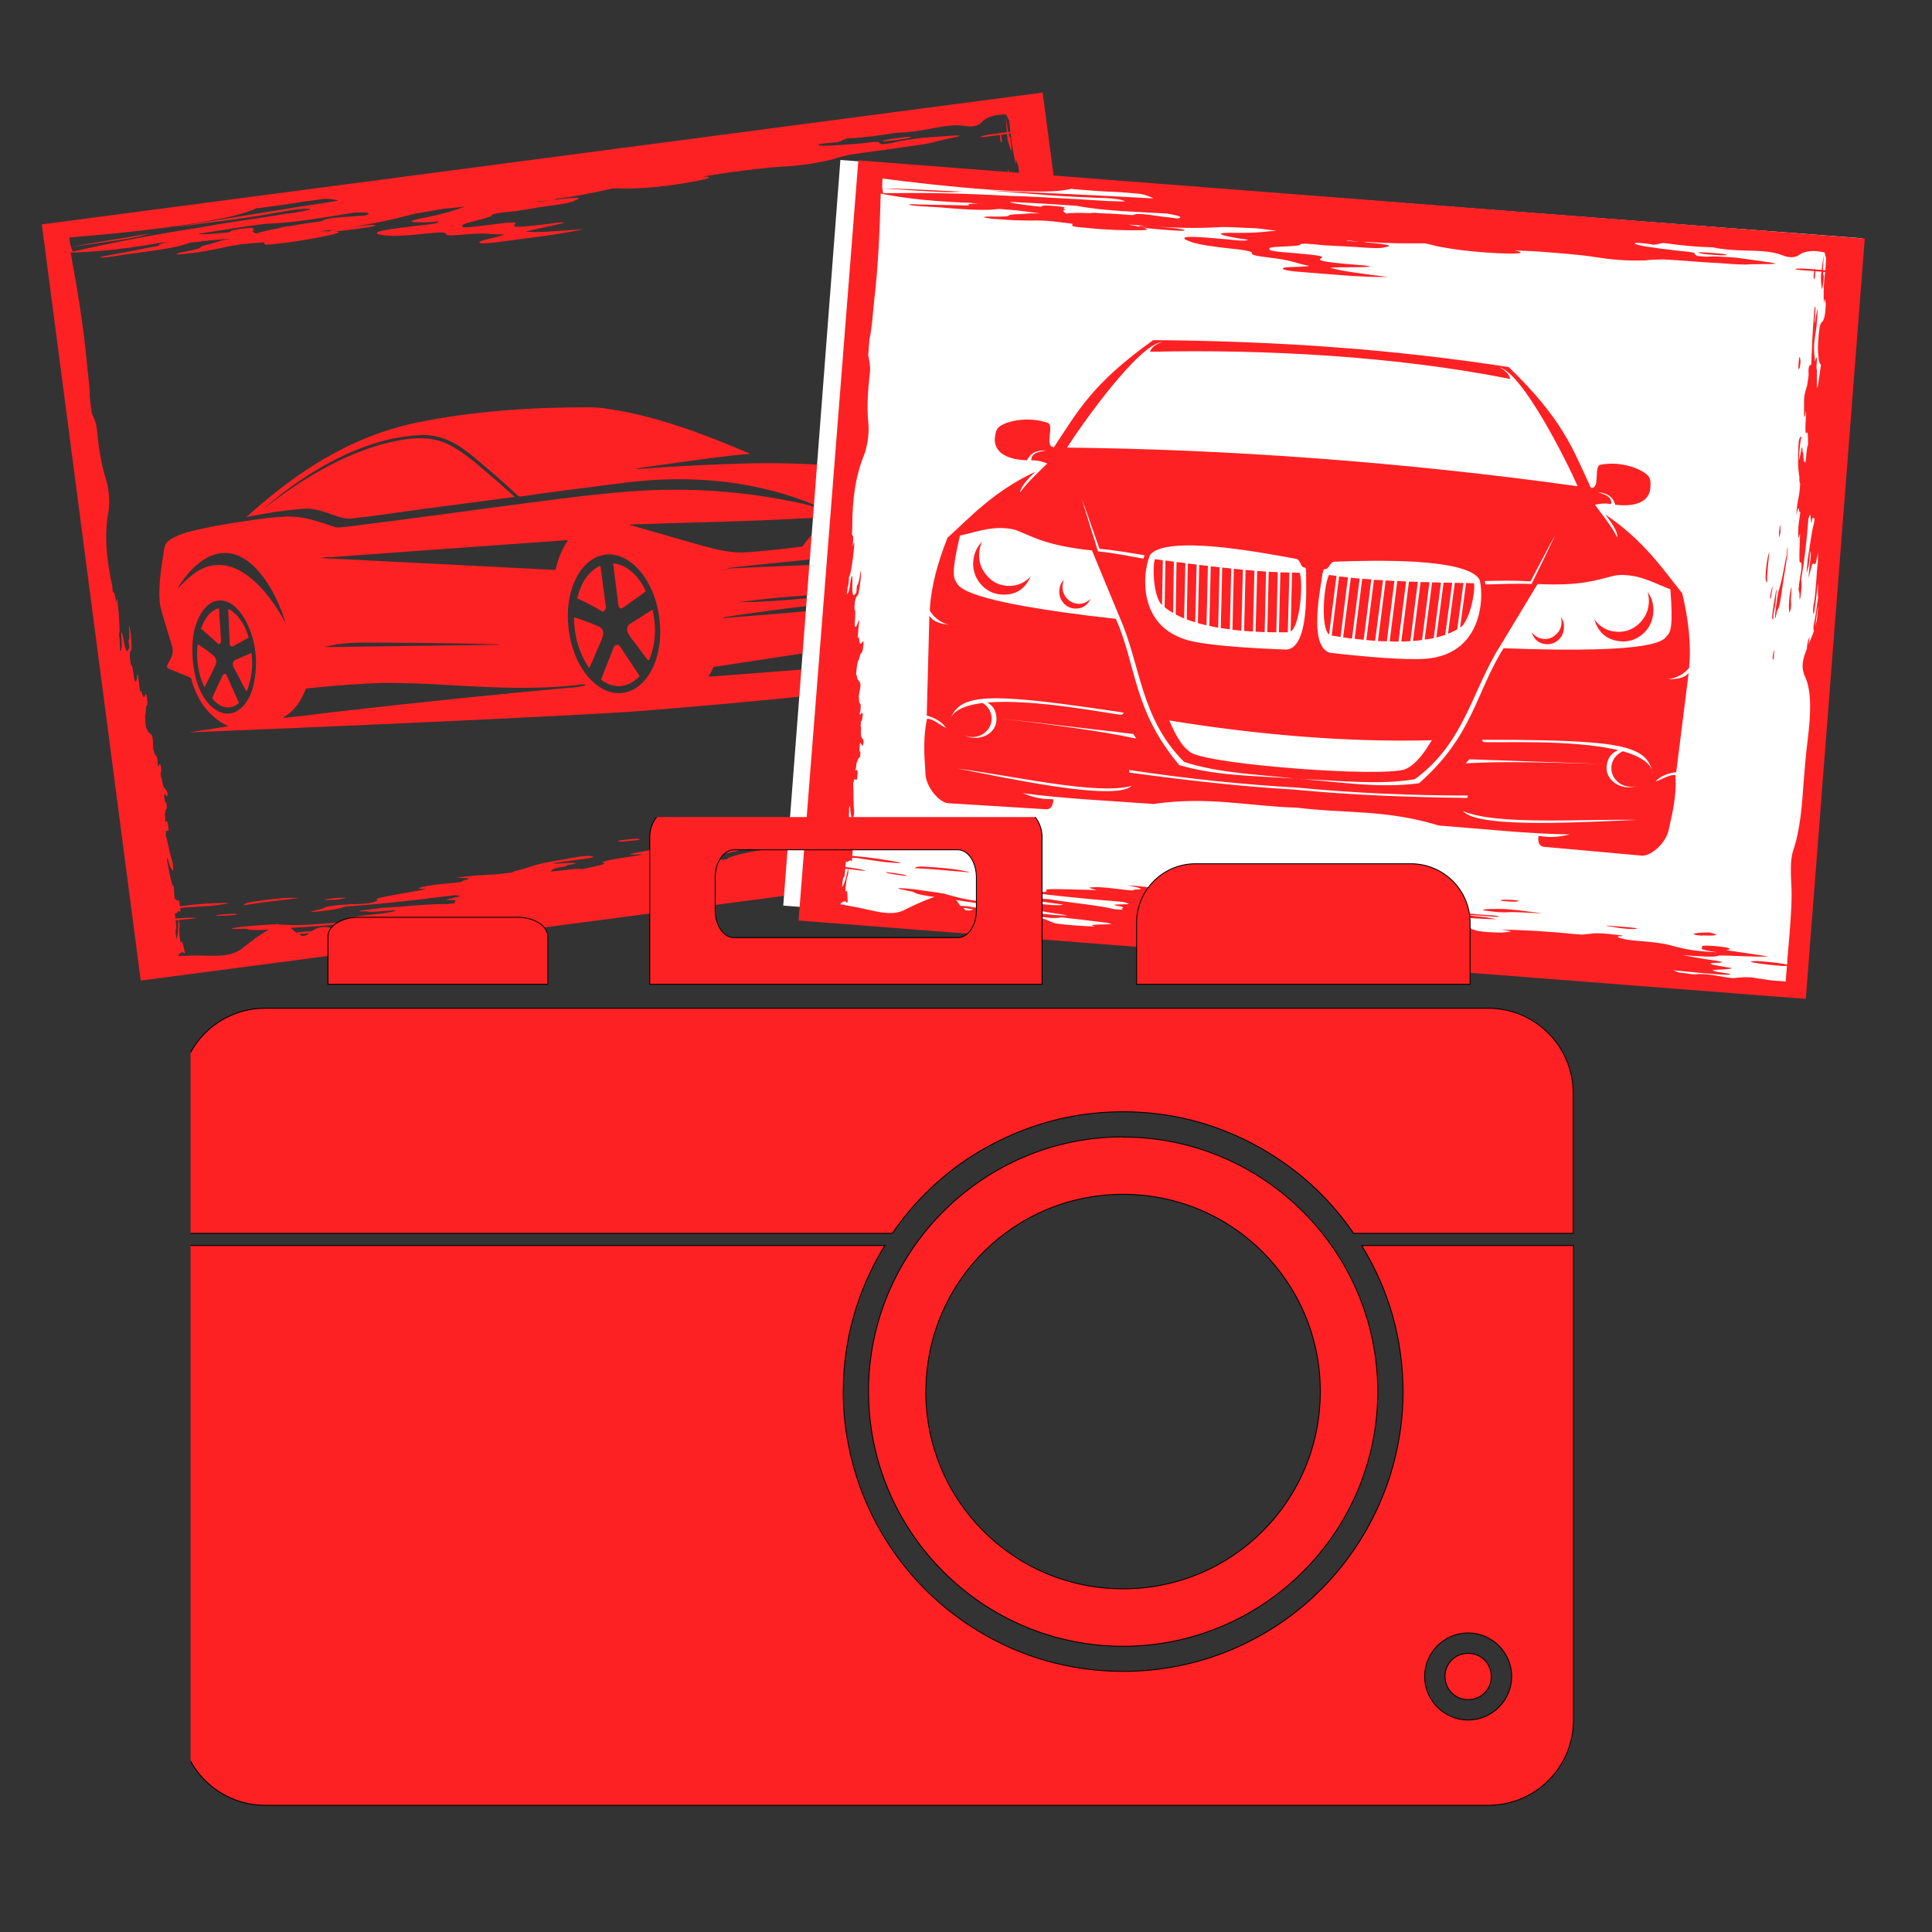
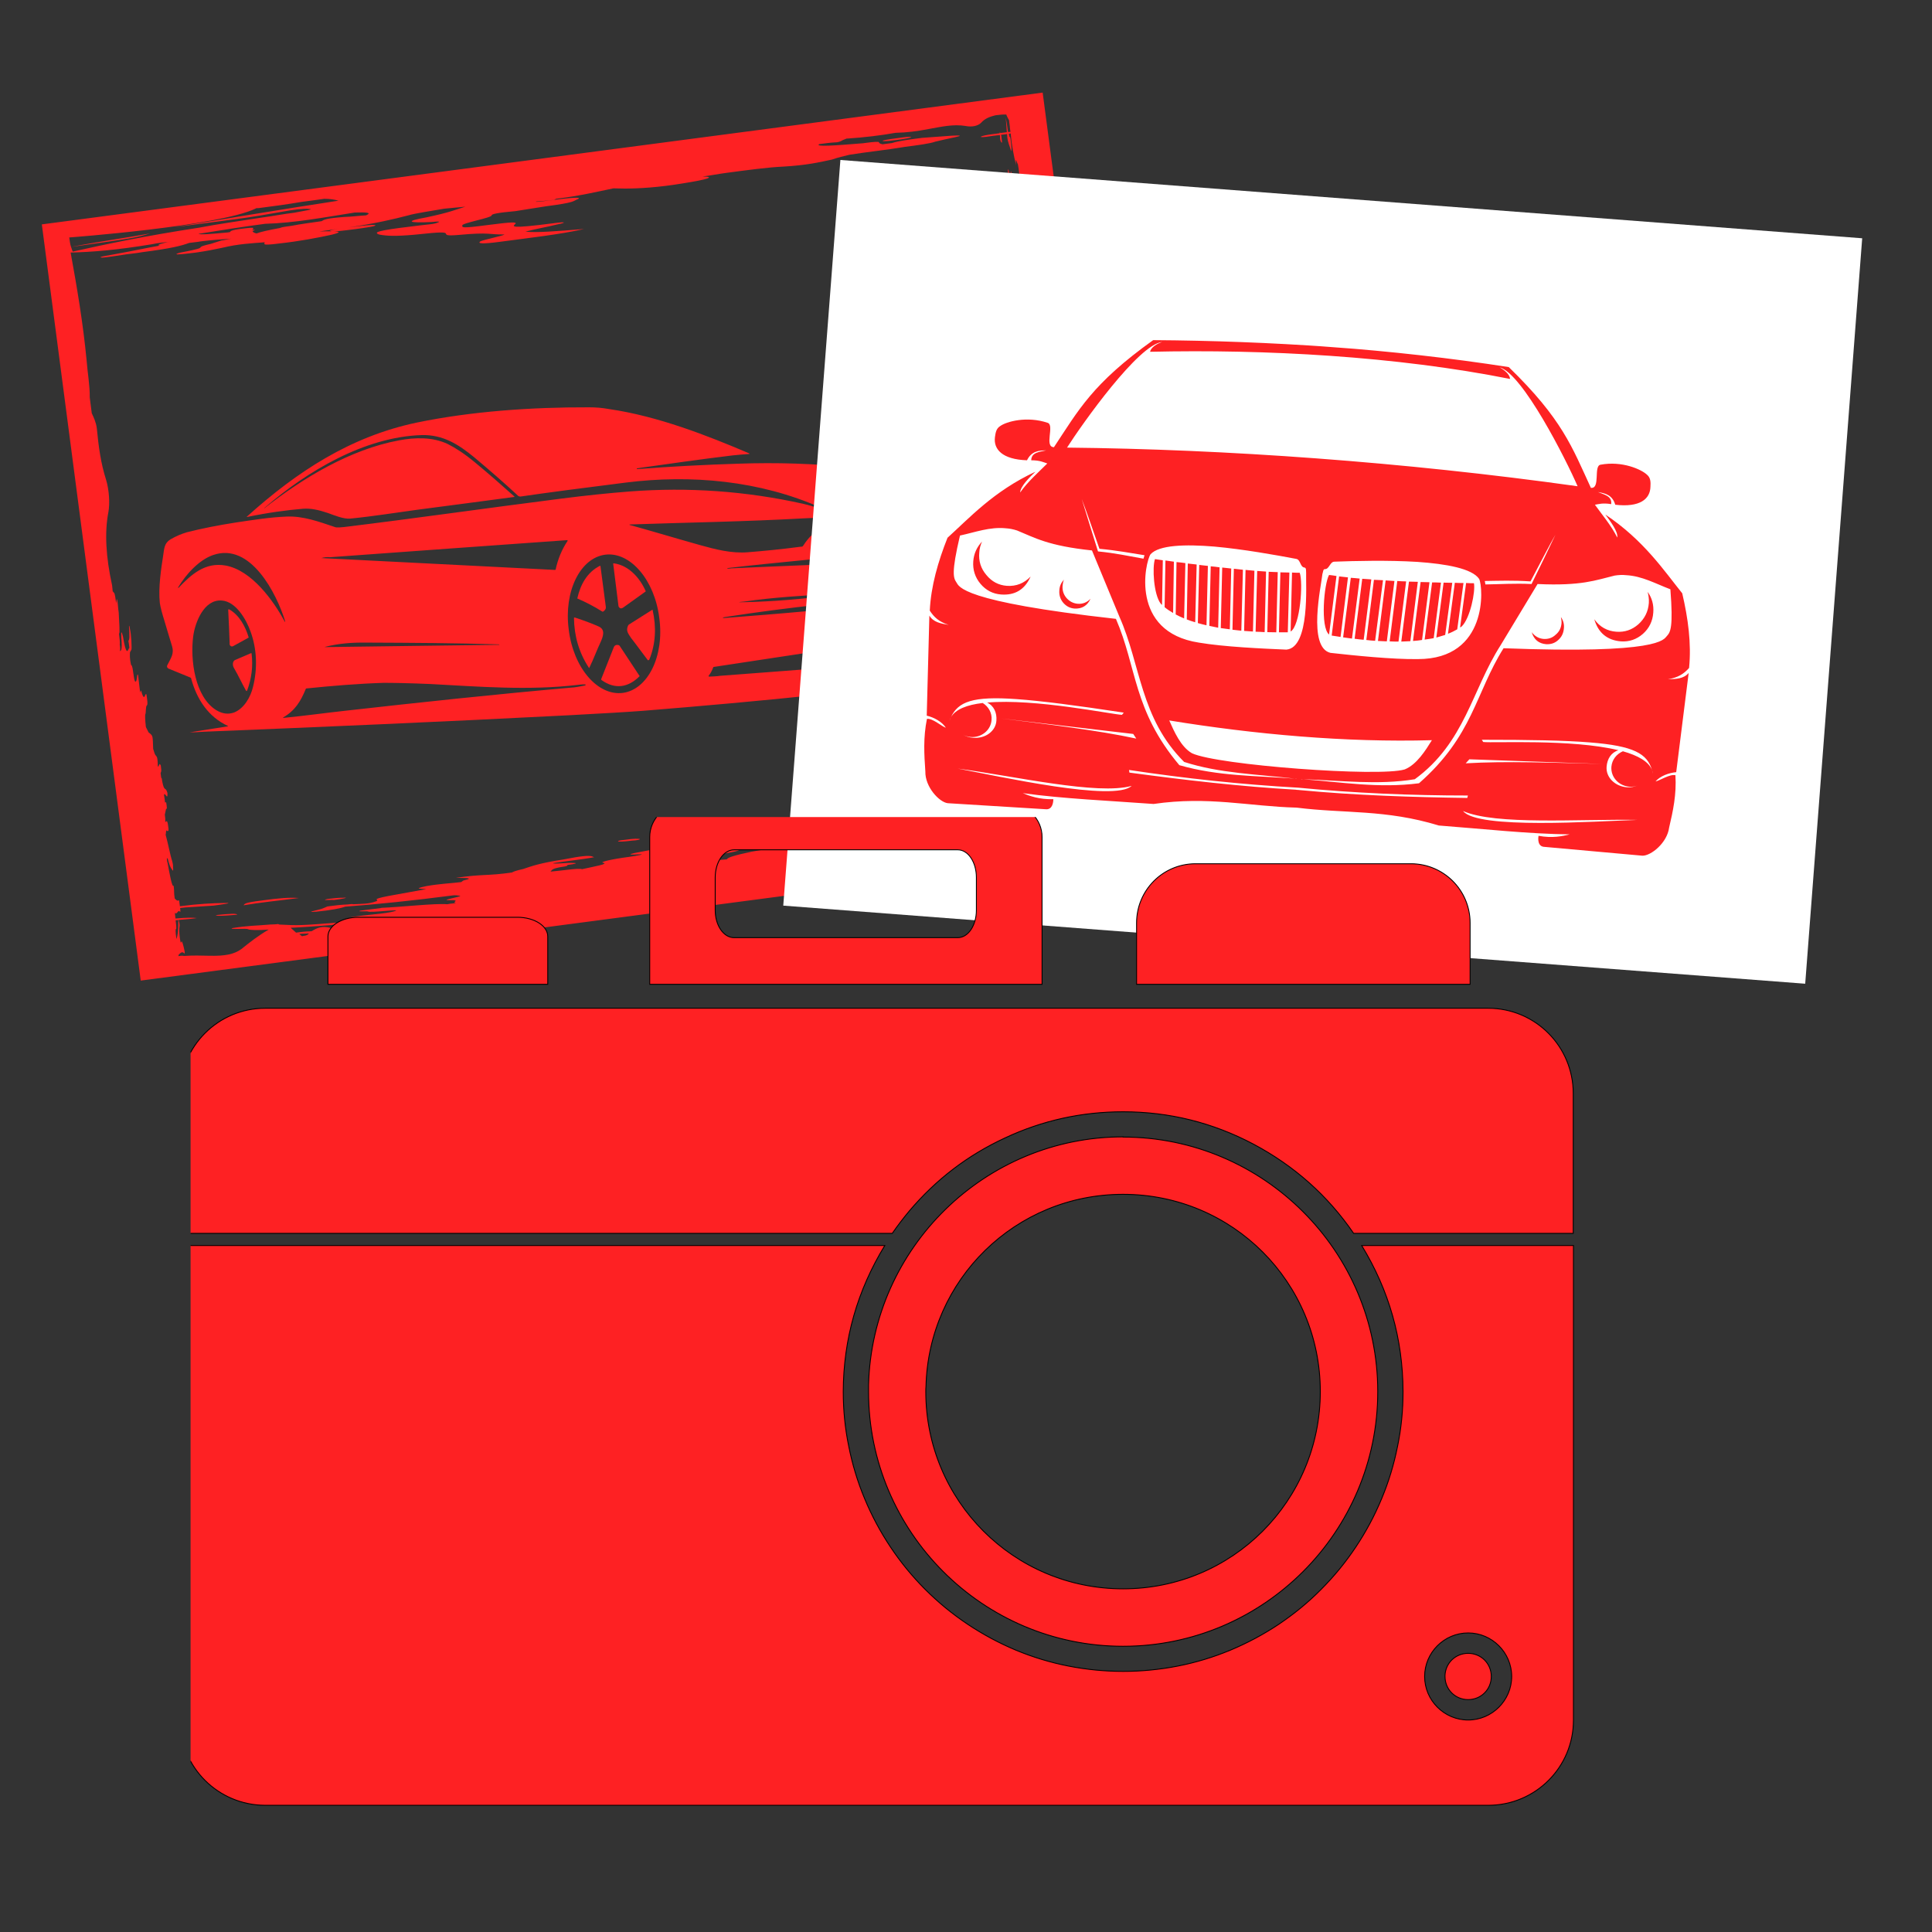
<svg xmlns="http://www.w3.org/2000/svg" width="50" zoomAndPan="magnify" viewBox="0 0 37.5 37.5" height="50" preserveAspectRatio="xMidYMid meet" version="1.0">
  <rect x="0" y="0" width="37.5" height="37.5" fill="#333333" stroke="none" />
  <defs>
    <clipPath id="ed2252cc61">
      <path d="M 0 1 L 23 1 L 23 20 L 0 20 Z M 0 1 " clip-rule="nonzero" />
    </clipPath>
    <clipPath id="ca21f29984">
      <path d="M 20.27 1.793 L 22.203 16.469 L 2.391 19.078 L 0.457 4.402 Z M 20.27 1.793 " clip-rule="nonzero" />
    </clipPath>
    <clipPath id="5ee01d005b">
      <path d="M 20.27 1.793 L 22.203 16.469 L 2.391 19.078 L 0.457 4.402 Z M 20.27 1.793 " clip-rule="nonzero" />
    </clipPath>
    <clipPath id="f99cba6a8f">
      <path d="M 3 7 L 21 7 L 21 15 L 3 15 Z M 3 7 " clip-rule="nonzero" />
    </clipPath>
    <clipPath id="6052249b03">
      <path d="M 2.684 8.836 L 19.562 6.605 L 20.434 13.211 L 3.559 15.441 Z M 2.684 8.836 " clip-rule="nonzero" />
    </clipPath>
    <clipPath id="e12b5eb14d">
      <path d="M 2.684 8.836 L 19.562 6.605 L 20.434 13.211 L 3.559 15.441 Z M 2.684 8.836 " clip-rule="nonzero" />
    </clipPath>
    <clipPath id="85ae37a795">
      <path d="M 3 11 L 5 11 L 5 13 L 3 13 Z M 3 11 " clip-rule="nonzero" />
    </clipPath>
    <clipPath id="22b3dc5ede">
-       <path d="M 2.684 8.836 L 19.562 6.605 L 20.434 13.211 L 3.559 15.441 Z M 2.684 8.836 " clip-rule="nonzero" />
-     </clipPath>
+       </clipPath>
    <clipPath id="4daf5e2555">
      <path d="M 2.684 8.836 L 19.562 6.605 L 20.434 13.211 L 3.559 15.441 Z M 2.684 8.836 " clip-rule="nonzero" />
    </clipPath>
    <clipPath id="92447c6ed3">
      <path d="M 4 11 L 5 11 L 5 13 L 4 13 Z M 4 11 " clip-rule="nonzero" />
    </clipPath>
    <clipPath id="5a8aec150f">
      <path d="M 2.684 8.836 L 19.562 6.605 L 20.434 13.211 L 3.559 15.441 Z M 2.684 8.836 " clip-rule="nonzero" />
    </clipPath>
    <clipPath id="a753abd9ff">
      <path d="M 2.684 8.836 L 19.562 6.605 L 20.434 13.211 L 3.559 15.441 Z M 2.684 8.836 " clip-rule="nonzero" />
    </clipPath>
    <clipPath id="799ab20c6f">
      <path d="M 11 10 L 13 10 L 13 12 L 11 12 Z M 11 10 " clip-rule="nonzero" />
    </clipPath>
    <clipPath id="a7e2d45104">
      <path d="M 2.684 8.836 L 19.562 6.605 L 20.434 13.211 L 3.559 15.441 Z M 2.684 8.836 " clip-rule="nonzero" />
    </clipPath>
    <clipPath id="bd06865e34">
      <path d="M 2.684 8.836 L 19.562 6.605 L 20.434 13.211 L 3.559 15.441 Z M 2.684 8.836 " clip-rule="nonzero" />
    </clipPath>
    <clipPath id="3c5cbef703">
      <path d="M 11 10 L 12 10 L 12 12 L 11 12 Z M 11 10 " clip-rule="nonzero" />
    </clipPath>
    <clipPath id="e8e1aa694d">
      <path d="M 2.684 8.836 L 19.562 6.605 L 20.434 13.211 L 3.559 15.441 Z M 2.684 8.836 " clip-rule="nonzero" />
    </clipPath>
    <clipPath id="5e68f52e17">
      <path d="M 2.684 8.836 L 19.562 6.605 L 20.434 13.211 L 3.559 15.441 Z M 2.684 8.836 " clip-rule="nonzero" />
    </clipPath>
    <clipPath id="8b34f4ff0e">
      <path d="M 3 12 L 5 12 L 5 14 L 3 14 Z M 3 12 " clip-rule="nonzero" />
    </clipPath>
    <clipPath id="cd7ae3b40c">
-       <path d="M 2.684 8.836 L 19.562 6.605 L 20.434 13.211 L 3.559 15.441 Z M 2.684 8.836 " clip-rule="nonzero" />
-     </clipPath>
+       </clipPath>
    <clipPath id="76079b1cb9">
      <path d="M 2.684 8.836 L 19.562 6.605 L 20.434 13.211 L 3.559 15.441 Z M 2.684 8.836 " clip-rule="nonzero" />
    </clipPath>
    <clipPath id="73d3f97f07">
      <path d="M 4 12 L 5 12 L 5 14 L 4 14 Z M 4 12 " clip-rule="nonzero" />
    </clipPath>
    <clipPath id="a06db49aa4">
      <path d="M 2.684 8.836 L 19.562 6.605 L 20.434 13.211 L 3.559 15.441 Z M 2.684 8.836 " clip-rule="nonzero" />
    </clipPath>
    <clipPath id="4bbab58c5e">
      <path d="M 2.684 8.836 L 19.562 6.605 L 20.434 13.211 L 3.559 15.441 Z M 2.684 8.836 " clip-rule="nonzero" />
    </clipPath>
    <clipPath id="a7e092c713">
      <path d="M 11 11 L 12 11 L 12 13 L 11 13 Z M 11 11 " clip-rule="nonzero" />
    </clipPath>
    <clipPath id="9592290018">
      <path d="M 2.684 8.836 L 19.562 6.605 L 20.434 13.211 L 3.559 15.441 Z M 2.684 8.836 " clip-rule="nonzero" />
    </clipPath>
    <clipPath id="4b6eb624cc">
      <path d="M 2.684 8.836 L 19.562 6.605 L 20.434 13.211 L 3.559 15.441 Z M 2.684 8.836 " clip-rule="nonzero" />
    </clipPath>
    <clipPath id="102dbcafe9">
      <path d="M 12 11 L 13 11 L 13 13 L 12 13 Z M 12 11 " clip-rule="nonzero" />
    </clipPath>
    <clipPath id="b7336349c3">
      <path d="M 2.684 8.836 L 19.562 6.605 L 20.434 13.211 L 3.559 15.441 Z M 2.684 8.836 " clip-rule="nonzero" />
    </clipPath>
    <clipPath id="225cf4eb40">
      <path d="M 2.684 8.836 L 19.562 6.605 L 20.434 13.211 L 3.559 15.441 Z M 2.684 8.836 " clip-rule="nonzero" />
    </clipPath>
    <clipPath id="032c470e02">
-       <path d="M 4 13 L 5 13 L 5 14 L 4 14 Z M 4 13 " clip-rule="nonzero" />
-     </clipPath>
+       </clipPath>
    <clipPath id="dedeaad04b">
      <path d="M 2.684 8.836 L 19.562 6.605 L 20.434 13.211 L 3.559 15.441 Z M 2.684 8.836 " clip-rule="nonzero" />
    </clipPath>
    <clipPath id="11266a2be8">
      <path d="M 2.684 8.836 L 19.562 6.605 L 20.434 13.211 L 3.559 15.441 Z M 2.684 8.836 " clip-rule="nonzero" />
    </clipPath>
    <clipPath id="6a92039fd6">
      <path d="M 11 12 L 13 12 L 13 14 L 11 14 Z M 11 12 " clip-rule="nonzero" />
    </clipPath>
    <clipPath id="449b173592">
      <path d="M 2.684 8.836 L 19.562 6.605 L 20.434 13.211 L 3.559 15.441 Z M 2.684 8.836 " clip-rule="nonzero" />
    </clipPath>
    <clipPath id="cd12ad41df">
      <path d="M 2.684 8.836 L 19.562 6.605 L 20.434 13.211 L 3.559 15.441 Z M 2.684 8.836 " clip-rule="nonzero" />
    </clipPath>
    <clipPath id="76dabfedd5">
      <path d="M 15 3 L 37 3 L 37 20 L 15 20 Z M 15 3 " clip-rule="nonzero" />
    </clipPath>
    <clipPath id="dd742953ec">
      <path d="M 16.312 3.105 L 36.145 4.625 L 35.039 19.094 L 15.203 17.578 Z M 16.312 3.105 " clip-rule="nonzero" />
    </clipPath>
    <clipPath id="4721aeec83">
-       <path d="M 15 3 L 37 3 L 37 20 L 15 20 Z M 15 3 " clip-rule="nonzero" />
-     </clipPath>
+       </clipPath>
    <clipPath id="2b143e23b0">
      <path d="M 36.23 4.633 L 35.082 19.391 L 15.156 17.84 L 16.305 3.082 Z M 36.23 4.633 " clip-rule="nonzero" />
    </clipPath>
    <clipPath id="1a6a7abd87">
-       <path d="M 36.23 4.633 L 35.082 19.391 L 15.156 17.84 L 16.305 3.082 Z M 36.23 4.633 " clip-rule="nonzero" />
-     </clipPath>
+       </clipPath>
    <clipPath id="d3de10b834">
      <path d="M 17 6 L 33 6 L 33 17 L 17 17 Z M 17 6 " clip-rule="nonzero" />
    </clipPath>
    <clipPath id="fb3823942b">
      <path d="M 18.461 6.18 L 33.223 7.293 L 32.496 16.887 L 17.734 15.773 Z M 18.461 6.18 " clip-rule="nonzero" />
    </clipPath>
    <clipPath id="6cd25bbc05">
      <path d="M 18.461 6.18 L 33.223 7.293 L 32.496 16.887 L 17.734 15.773 Z M 18.461 6.18 " clip-rule="nonzero" />
    </clipPath>
    <clipPath id="75ed553ecd">
      <path d="M 3.699 15.859 L 31.824 15.859 L 31.824 35.844 L 3.699 35.844 Z M 3.699 15.859 " clip-rule="nonzero" />
    </clipPath>
  </defs>
  <g clip-path="url(#ed2252cc61)">
    <g clip-path="url(#ca21f29984)">
      <g clip-path="url(#5ee01d005b)">
        <path fill="#fe2123" d="M 17.68 2.668 C 17.602 2.691 17.461 2.711 17.32 2.727 C 17.215 2.742 17.098 2.746 17.141 2.727 C 17.211 2.707 17.375 2.688 17.516 2.668 C 17.629 2.652 17.703 2.652 17.68 2.668 Z M 4.191 17.762 C 4.195 17.785 4.348 17.777 4.605 17.754 C 4.594 17.73 4.496 17.73 4.191 17.762 Z M 6.645 17.426 C 6.582 17.422 6.43 17.441 6.359 17.449 C 6.199 17.484 6.457 17.461 6.48 17.469 C 6.645 17.449 6.809 17.414 6.645 17.426 Z M 6.48 17.469 C 6.473 17.473 6.473 17.473 6.473 17.473 C 6.473 17.473 6.48 17.469 6.48 17.469 Z M 5.801 17.43 C 5.609 17.418 5.434 17.43 5.07 17.48 C 4.73 17.523 4.758 17.543 4.727 17.57 L 4.738 17.57 C 5.051 17.516 5.391 17.484 5.801 17.43 Z M 20.012 9.285 C 20.012 9.18 20.012 9.086 19.996 8.98 C 19.984 8.898 19.965 8.734 19.969 8.863 C 19.977 9.004 19.973 9.16 20.004 9.383 C 20.004 9.383 20.012 9.383 20.016 9.395 C 20.031 9.426 20.027 9.402 20.012 9.285 Z M 19.887 8.781 C 19.875 8.781 19.871 8.84 19.883 9.02 C 19.906 9.016 19.895 8.934 19.887 8.781 Z M 19.781 7.617 C 19.785 7.652 19.785 7.738 19.805 7.781 C 19.828 7.875 19.809 7.734 19.82 7.719 C 19.793 7.617 19.781 7.523 19.781 7.617 Z M 20.164 10.086 C 20.164 10.086 20.172 10.133 20.172 10.133 C 20.188 10.164 20.203 10.176 20.199 10.152 C 20.16 9.848 20.168 10.004 20.164 10.086 Z M 20.293 9.152 C 20.297 9.199 20.312 9.211 20.32 9.176 C 20.324 9.113 20.312 9.043 20.293 8.977 C 20.27 8.895 20.266 8.777 20.246 8.699 C 20.242 8.77 20.238 8.828 20.254 8.945 C 20.266 9.039 20.273 9.098 20.293 9.152 Z M 19.68 8.117 C 19.672 8.227 19.672 8.332 19.699 8.531 C 19.727 8.73 19.746 8.703 19.762 8.727 C 19.727 8.539 19.711 8.34 19.68 8.117 Z M 19.477 4.309 C 19.465 4.32 19.473 4.379 19.484 4.449 C 19.488 4.496 19.496 4.543 19.508 4.543 C 19.52 4.539 19.523 4.492 19.512 4.387 C 19.492 4.332 19.473 4.297 19.477 4.309 Z M 20.016 8.848 C 20.016 8.859 20.016 8.859 20.016 8.871 C 20.023 8.906 20.016 8.941 20.02 8.977 C 20.035 9.105 20.023 9.191 20.059 9.363 C 20.074 9.398 20.062 9.207 20.074 9.195 C 20.102 9.156 20.09 8.969 20.07 8.73 C 20.062 8.578 20.055 8.438 20.047 8.285 C 20.039 8.227 20.047 8.176 20.039 8.117 C 20.031 8.082 20.023 8.016 20.02 7.992 C 20 7.934 20.012 8.004 20.016 8.051 C 20.02 8.086 20.027 8.133 20.023 8.18 C 20.035 8.629 20.035 8.629 20.016 8.848 Z M 15.777 16.078 C 15.895 16.074 16.082 16.051 16.152 16.031 C 16.277 15.988 16.625 15.945 16.836 15.906 C 16.117 15.965 16.129 15.961 15.762 16.047 C 15.648 16.086 15.672 16.094 15.777 16.078 Z M 19.824 15.699 C 19.836 15.699 19.941 15.695 19.965 15.684 C 20.23 15.637 20.312 15.602 20.062 15.598 C 19.855 15.648 19.715 15.691 19.824 15.699 Z M 18.395 15.84 C 18.289 15.855 18.184 15.871 18.102 15.879 C 18.07 15.895 18.211 15.879 18.293 15.879 C 18.41 15.875 18.586 15.852 18.656 15.832 C 18.758 15.793 18.547 15.82 18.395 15.84 Z M 16.223 15.77 C 16.035 15.797 16.004 15.812 15.98 15.828 C 15.984 15.84 16.031 15.832 16.125 15.82 C 16.262 15.801 16.309 15.785 16.32 15.77 C 16.34 15.758 16.316 15.758 16.223 15.77 Z M 12.418 16.285 C 12.395 16.277 12.289 16.277 12.16 16.297 C 12.078 16.305 11.996 16.316 11.996 16.328 C 12 16.34 12.082 16.34 12.27 16.316 C 12.375 16.312 12.434 16.293 12.418 16.285 Z M 22.176 16.52 L 2.738 19.082 L 0.812 4.355 L 20.238 1.797 Z M 1.414 4.883 C 2.062 4.738 2.801 4.582 3.871 4.418 C 4.23 4.348 4.664 4.289 5.082 4.223 C 5.293 4.195 5.512 4.152 5.711 4.129 C 5.906 4.09 6.117 4.062 5.996 4.055 C 5.902 4.043 5.691 4.07 5.504 4.105 C 5.191 4.16 4.902 4.211 4.574 4.254 C 4.188 4.305 3.781 4.359 3.383 4.41 C 4.43 4.238 5.477 4.062 6.57 3.895 C 6.484 3.871 6.398 3.859 6.293 3.859 C 6.199 3.871 6.105 3.887 6.012 3.898 L 5.859 3.918 C 5.582 3.965 5.301 4.004 5.023 4.039 C 5 4.043 4.973 4.035 4.965 4.047 C 4.238 4.395 1.344 4.609 1.344 4.609 C 1.352 4.664 1.359 4.734 1.379 4.793 C 1.945 4.684 2.426 4.621 2.914 4.531 C 2.605 4.621 2.594 4.621 1.379 4.793 C 1.395 4.828 1.398 4.863 1.414 4.883 Z M 5.145 4.344 C 4.703 4.402 4.27 4.473 3.852 4.539 C 3.891 4.559 4.09 4.543 4.418 4.512 C 4.441 4.508 4.453 4.508 4.465 4.504 C 4.477 4.492 4.461 4.469 4.684 4.441 C 5.008 4.398 4.895 4.438 4.91 4.445 C 4.91 4.445 4.898 4.461 4.898 4.461 C 4.957 4.453 4.957 4.465 4.902 4.484 C 4.906 4.508 4.941 4.523 4.98 4.531 C 5.059 4.5 5.219 4.465 5.43 4.426 C 5.473 4.406 5.555 4.398 5.66 4.383 C 5.836 4.348 6.031 4.324 6.242 4.293 C 6.285 4.266 6.32 4.238 6.684 4.211 C 6.824 4.207 6.965 4.188 7.105 4.18 C 7.219 4.129 7.133 4.117 6.887 4.125 C 6.316 4.215 5.723 4.328 5.145 4.344 Z M 4.684 18.422 C 4.844 18.293 5.008 18.164 5.215 18.043 C 5.004 18.059 4.848 18.055 4.812 18.035 C 4.785 18.016 4.457 18.047 4.5 18.016 C 4.812 17.965 4.969 17.969 5.191 17.949 C 5.262 17.941 5.32 17.945 5.379 17.938 C 5.391 17.934 5.402 17.934 5.418 17.945 C 5.801 17.965 5.801 17.965 6.586 17.906 C 6.656 17.898 6.742 17.898 6.812 17.891 C 6.902 17.879 7.023 17.875 6.918 17.898 C 6.883 17.906 6.754 17.922 6.684 17.93 C 6.582 17.945 6.496 17.945 6.402 17.957 C 6.145 17.977 5.91 17.996 5.641 18.008 C 5.68 18.039 5.707 18.07 5.746 18.102 C 5.84 18.09 5.934 18.078 6.004 18.078 C 6.016 18.078 6.039 18.074 6.051 18.074 C 6.148 18.012 6.25 17.965 6.422 18.012 C 6.461 18.02 6.484 18.027 6.508 18.039 C 6.836 17.992 7.184 17.938 7.469 17.91 L 7.547 17.898 C 7.652 17.887 7.746 17.875 7.816 17.852 C 7.555 17.863 7.191 17.898 7.258 17.855 C 7.258 17.844 7.254 17.832 7.254 17.832 C 7.254 17.82 7.242 17.82 7.238 17.809 C 7.074 17.809 6.918 17.805 6.766 17.812 C 7.043 17.754 7.492 17.742 7.664 17.684 C 7.824 17.637 7.168 17.723 7.141 17.691 C 7.129 17.684 6.906 17.699 6.996 17.676 C 7.125 17.66 7.254 17.641 7.395 17.625 L 7.406 17.621 C 7.793 17.605 8.449 17.531 8.68 17.551 C 8.715 17.543 8.762 17.539 8.797 17.535 L 8.852 17.527 C 8.746 17.516 8.965 17.465 8.727 17.473 C 8.504 17.477 8.969 17.406 8.93 17.387 C 8.883 17.379 8.832 17.375 8.797 17.379 C 7.992 17.484 7.324 17.551 6.699 17.598 C 6.609 17.633 6.414 17.668 6.145 17.695 C 5.898 17.715 6.141 17.672 6.23 17.645 C 6.289 17.625 6.312 17.613 6.355 17.594 C 6.496 17.574 6.637 17.559 6.754 17.555 C 6.789 17.551 6.836 17.543 6.859 17.551 C 7.027 17.543 7.168 17.547 7.305 17.492 C 7.383 17.457 7.16 17.465 7.539 17.391 C 7.785 17.348 8.027 17.301 8.273 17.258 C 8.176 17.246 8 17.258 8.277 17.199 C 8.543 17.152 8.734 17.148 8.953 17.121 C 8.965 17.109 8.977 17.105 8.996 17.09 C 9.238 17.035 9.004 17.043 8.848 17.039 C 9.371 16.961 9.473 17.004 9.938 16.934 C 9.973 16.914 10.02 16.898 10.156 16.867 C 10.328 16.809 10.473 16.754 10.926 16.684 C 11.309 16.609 11.418 16.605 11.488 16.621 C 11.516 16.629 11.527 16.641 11.539 16.637 C 11.297 16.684 10.969 16.715 10.734 16.754 C 10.75 16.777 11.008 16.742 11.125 16.75 C 11.223 16.75 11.176 16.77 11.012 16.789 C 11.016 16.801 11.027 16.812 10.875 16.832 C 10.691 16.867 10.719 16.891 10.684 16.918 C 10.887 16.902 11.246 16.844 11.297 16.871 C 11.562 16.812 11.816 16.77 11.707 16.746 C 11.625 16.734 11.875 16.676 12.203 16.633 C 12.379 16.609 12.527 16.578 12.422 16.582 C 11.949 16.609 12.512 16.523 12.707 16.484 C 13.008 16.434 13.094 16.457 13.227 16.453 C 13.262 16.445 13.262 16.457 13.285 16.457 C 13.414 16.438 13.543 16.434 13.66 16.418 C 13.75 16.395 13.844 16.371 13.965 16.379 C 14.035 16.379 14.012 16.395 14.039 16.414 C 14.586 16.332 15.109 16.238 15.684 16.176 C 15.824 16.156 15.984 16.125 16.012 16.145 C 16.035 16.152 15.848 16.176 15.711 16.195 C 15.629 16.207 15.547 16.219 15.465 16.227 C 15.445 16.254 15.699 16.207 15.805 16.207 C 16.066 16.195 16.02 16.203 15.531 16.277 L 15.543 16.277 C 15.191 16.324 14.918 16.312 14.523 16.398 C 14.41 16.426 14.297 16.465 14.18 16.492 C 14.418 16.484 14.41 16.508 14.047 16.57 C 14 16.574 13.969 16.59 13.922 16.598 C 13.086 16.754 13.102 16.766 14.109 16.68 C 14.117 16.645 14.254 16.602 14.59 16.531 C 14.984 16.457 15.266 16.422 15.445 16.445 C 15.527 16.445 15.496 16.473 15.559 16.488 C 15.633 16.504 15.703 16.516 16.133 16.438 C 16.191 16.418 16.246 16.398 16.305 16.379 C 16.266 16.371 16.219 16.379 16.113 16.379 C 16.52 16.301 16.984 16.23 17.5 16.172 C 17.559 16.164 17.617 16.156 17.676 16.148 C 17.73 16.133 17.789 16.113 17.844 16.094 C 17.938 16.055 18.133 16.031 18.324 16.016 C 18.531 15.988 18.406 16.031 18.359 16.035 C 18.316 16.066 18.461 16.082 18.742 16.047 C 19.301 15.973 19.344 16 19.508 16.004 C 19.676 16.004 19.785 16.027 20.297 15.949 C 20.227 15.945 20.156 15.953 20.082 15.953 C 20 15.949 19.977 15.941 19.996 15.914 C 20.027 15.898 19.871 15.883 20.234 15.836 C 20.504 15.801 20.566 15.816 20.508 15.848 C 20.496 15.852 20.477 15.863 20.453 15.867 C 20.734 15.855 21.008 15.832 21.301 15.816 C 21.023 15.887 20.57 15.945 20.34 16 C 20.32 16.039 20.02 16.09 19.656 16.137 C 19.82 16.129 20 16.129 20.164 16.117 C 20.352 16.105 20.555 16.09 20.348 16.145 C 20.117 16.195 20.211 16.207 20.52 16.191 C 20.742 16.172 20.629 16.199 20.488 16.242 C 20.293 16.293 20.215 16.316 20.383 16.316 C 20.512 16.312 20.711 16.285 20.621 16.32 C 20.551 16.34 20.375 16.363 20.234 16.383 C 20.012 16.414 19.801 16.43 19.57 16.461 L 19.547 16.461 C 19.582 16.469 19.629 16.477 19.668 16.48 C 19.797 16.465 19.867 16.469 19.914 16.461 C 19.949 16.457 19.984 16.453 20.027 16.434 C 20.246 16.383 20.473 16.387 20.688 16.383 C 20.812 16.332 20.961 16.289 21.113 16.281 C 21.219 16.277 21.324 16.262 21.418 16.262 C 21.523 16.25 21.617 16.238 21.723 16.223 L 21.684 15.918 C 21.648 15.934 21.59 15.941 21.508 15.953 C 21.266 15.984 20.98 16 20.98 15.988 C 20.977 15.977 21.047 15.957 21.188 15.938 C 21.395 15.91 21.609 15.895 21.68 15.895 L 21.664 15.766 C 21.645 15.617 21.621 15.465 21.602 15.312 C 21.555 14.949 21.512 14.613 21.422 14.301 C 21.375 14.117 21.324 13.91 21.336 13.73 C 21.395 13.273 21.32 12.797 21.254 12.316 C 21.223 12.059 21.191 11.816 21.168 11.559 C 21.125 11.039 21.055 10.621 20.867 10.359 C 20.754 10.211 20.742 10.059 20.785 9.824 C 20.766 9.688 20.781 9.613 20.789 9.574 C 20.797 9.633 20.805 9.691 20.797 9.742 C 20.871 9.387 20.879 9.277 20.824 8.965 C 20.828 9.082 20.848 9.223 20.855 9.363 C 20.855 9.473 20.844 9.473 20.82 9.371 C 20.82 9.203 20.809 9.004 20.793 8.805 C 20.77 8.723 20.758 8.641 20.734 8.539 C 20.746 8.715 20.766 8.879 20.773 9.031 C 20.781 9.09 20.781 9.16 20.762 9.117 C 20.746 9.07 20.73 8.965 20.734 8.906 C 20.73 8.68 20.664 8.367 20.645 8.121 C 20.637 8.062 20.613 7.996 20.605 7.938 C 20.613 8.066 20.621 8.207 20.59 8.176 L 20.566 8.18 C 20.555 8.18 20.555 8.18 20.547 8.195 C 20.547 8.289 20.535 8.375 20.535 8.469 C 20.5 8.309 20.504 8.059 20.469 7.957 C 20.445 7.887 20.496 8.262 20.484 8.273 C 20.473 8.273 20.492 8.402 20.473 8.359 C 20.465 8.289 20.453 8.219 20.445 8.137 C 20.445 8.137 20.445 8.137 20.441 8.125 C 20.438 7.898 20.398 7.535 20.418 7.402 C 20.414 7.379 20.41 7.355 20.41 7.332 L 20.406 7.297 C 20.402 7.359 20.363 7.246 20.367 7.375 C 20.371 7.504 20.324 7.238 20.305 7.266 C 20.297 7.289 20.301 7.312 20.289 7.336 C 20.352 7.793 20.387 8.168 20.398 8.523 C 20.418 8.578 20.445 8.695 20.453 8.848 C 20.461 8.988 20.43 8.852 20.426 8.805 C 20.41 8.77 20.406 8.758 20.391 8.738 C 20.383 8.656 20.371 8.586 20.375 8.516 C 20.371 8.492 20.367 8.469 20.367 8.457 C 20.367 8.359 20.367 8.277 20.336 8.211 C 20.316 8.164 20.309 8.297 20.27 8.078 C 20.238 7.938 20.223 7.797 20.191 7.66 C 20.188 7.719 20.188 7.812 20.156 7.664 C 20.125 7.512 20.121 7.406 20.117 7.277 L 20.113 7.266 C 20.113 7.254 20.102 7.254 20.09 7.246 C 20.047 7.109 20.051 7.238 20.051 7.332 C 20 7.031 20.043 6.977 19.996 6.711 C 19.98 6.688 19.965 6.668 19.953 6.586 C 19.918 6.484 19.883 6.406 19.836 6.148 C 19.797 5.941 19.789 5.871 19.809 5.832 C 19.816 5.82 19.816 5.809 19.828 5.805 C 19.832 5.938 19.848 6.125 19.875 6.262 C 19.887 6.25 19.879 6.109 19.883 6.035 C 19.887 5.977 19.891 6.012 19.914 6.105 C 19.926 6.102 19.926 6.09 19.949 6.184 C 19.973 6.285 19.984 6.273 20.012 6.293 C 20.008 6.176 19.969 5.977 19.988 5.953 C 19.957 5.801 19.926 5.664 19.91 5.723 C 19.895 5.773 19.863 5.625 19.84 5.449 C 19.824 5.344 19.805 5.262 19.812 5.32 C 19.824 5.594 19.77 5.27 19.742 5.164 C 19.707 4.992 19.727 4.941 19.727 4.871 C 19.727 4.859 19.727 4.848 19.734 4.832 C 19.727 4.762 19.727 4.691 19.719 4.621 C 19.715 4.574 19.684 4.52 19.695 4.445 C 19.703 4.41 19.715 4.418 19.727 4.406 C 19.672 4.094 19.625 3.801 19.578 3.477 C 19.57 3.395 19.559 3.301 19.566 3.289 C 19.578 3.273 19.59 3.379 19.602 3.461 C 19.609 3.508 19.613 3.555 19.621 3.602 C 19.633 3.609 19.613 3.473 19.617 3.41 C 19.613 3.27 19.629 3.293 19.664 3.57 C 19.691 3.77 19.676 3.926 19.727 4.145 C 19.75 4.215 19.77 4.27 19.789 4.34 C 19.785 4.211 19.809 4.207 19.836 4.418 C 19.836 4.438 19.84 4.461 19.855 4.484 C 19.953 4.957 19.953 4.945 19.91 4.371 C 19.859 4.34 19.84 4.262 19.789 4.078 C 19.75 3.855 19.727 3.695 19.738 3.598 C 19.754 3.535 19.77 3.559 19.777 3.52 C 19.781 3.484 19.801 3.434 19.758 3.191 C 19.738 3.156 19.738 3.133 19.719 3.102 C 19.723 3.113 19.715 3.148 19.723 3.207 C 19.676 3.023 19.637 2.816 19.617 2.59 L 19.582 2.598 C 19.586 2.633 19.59 2.656 19.605 2.664 C 19.621 2.699 19.625 2.816 19.633 2.875 C 19.629 2.934 19.629 2.957 19.609 2.879 C 19.566 2.754 19.551 2.707 19.547 2.602 L 19.43 2.617 C 19.434 2.629 19.438 2.652 19.441 2.688 C 19.449 2.746 19.453 2.77 19.441 2.77 C 19.426 2.746 19.41 2.738 19.41 2.633 L 19.406 2.621 C 19.324 2.629 19.234 2.641 19.141 2.656 C 19.035 2.668 19.008 2.66 19.066 2.641 C 19.133 2.621 19.215 2.609 19.402 2.586 C 19.402 2.574 19.402 2.574 19.414 2.57 C 19.414 2.57 19.414 2.57 19.414 2.582 L 19.543 2.566 C 19.535 2.496 19.535 2.414 19.52 2.285 C 19.539 2.363 19.555 2.48 19.566 2.562 L 19.613 2.559 C 19.605 2.512 19.602 2.477 19.598 2.43 C 19.594 2.395 19.586 2.359 19.586 2.336 C 19.566 2.301 19.551 2.27 19.535 2.234 C 19.535 2.234 19.535 2.234 19.535 2.223 C 19.461 2.219 19.391 2.23 19.32 2.238 C 19.207 2.266 19.117 2.301 19.043 2.383 C 18.98 2.449 18.852 2.469 18.742 2.445 C 18.5 2.406 18.27 2.461 18.027 2.504 C 17.805 2.547 17.598 2.574 17.383 2.578 C 17.094 2.629 16.777 2.668 16.426 2.691 C 16.402 2.707 16.367 2.711 16.344 2.727 C 16.324 2.742 16.277 2.758 16.242 2.762 C 16.137 2.766 16.02 2.781 15.902 2.797 C 15.805 2.855 16.215 2.824 16.746 2.781 C 16.863 2.766 16.965 2.75 17.051 2.754 C 17.062 2.762 17.066 2.773 17.078 2.785 C 17.102 2.793 17.102 2.793 17.129 2.801 C 17.164 2.797 17.211 2.789 17.312 2.777 C 17.43 2.738 17.625 2.711 17.895 2.676 C 18.094 2.66 18.297 2.648 18.484 2.633 C 18.648 2.625 18.684 2.633 18.535 2.664 C 18.406 2.691 18.281 2.719 18.152 2.75 C 18.062 2.785 17.809 2.82 17.551 2.852 L 17.539 2.855 C 17.215 2.91 16.828 2.949 16.488 3.004 C 16.375 3.031 16.27 3.055 16.145 3.098 C 15.891 3.152 15.66 3.207 15.199 3.234 C 14.918 3.246 14.508 3.301 14.102 3.355 C 13.949 3.375 13.797 3.406 13.637 3.426 C 13.887 3.43 13.762 3.48 13.238 3.562 C 12.785 3.637 12.406 3.66 12.133 3.66 C 12.062 3.66 11.98 3.656 11.906 3.656 C 11.582 3.723 11.262 3.801 10.793 3.859 C 10.781 3.863 10.762 3.879 10.75 3.879 C 10.609 3.898 10.457 3.906 10.422 3.91 C 10.422 3.91 10.422 3.91 10.41 3.91 C 10.363 3.93 10.551 3.906 10.727 3.883 C 11.051 3.84 11.324 3.816 11.211 3.867 C 11.121 3.902 11.172 3.93 10.598 4.004 C 10.414 4.031 10.191 4.07 10.004 4.098 C 9.652 4.129 9.539 4.156 9.543 4.18 C 9.547 4.227 8.969 4.328 8.973 4.375 C 8.977 4.41 8.922 4.441 9.473 4.367 C 9.926 4.309 10.035 4.305 10.004 4.344 C 9.949 4.398 9.875 4.445 10.75 4.332 C 11.008 4.297 10.984 4.324 10.824 4.355 C 10.617 4.406 10.352 4.453 10.199 4.496 C 10.406 4.52 10.805 4.488 11.336 4.445 C 10.875 4.551 10.242 4.621 9.691 4.695 C 9.367 4.738 9.258 4.73 9.324 4.684 C 9.391 4.652 9.762 4.578 9.793 4.551 C 9.484 4.555 9.512 4.504 8.914 4.559 C 8.422 4.602 8.902 4.477 8.375 4.523 C 7.871 4.578 7.648 4.586 7.48 4.57 C 7.395 4.559 7.336 4.555 7.32 4.531 C 7.277 4.492 7.488 4.453 8.152 4.375 C 8.305 4.355 8.438 4.352 8.504 4.316 C 8.559 4.297 8.488 4.297 8.383 4.309 C 7.934 4.332 7.836 4.297 8.277 4.219 C 8.738 4.121 8.828 4.074 9.031 4.012 C 8.891 4.027 8.762 4.035 8.621 4.051 C 8.355 4.098 8.074 4.137 7.926 4.18 C 7.641 4.254 7.316 4.332 6.77 4.414 C 6.992 4.387 7.25 4.352 7.285 4.371 C 7.312 4.391 7.078 4.422 6.914 4.445 C 6.695 4.473 6.473 4.504 6.41 4.484 C 6.375 4.48 6.453 4.457 6.582 4.441 C 6.465 4.457 6.336 4.473 6.199 4.492 C 6.625 4.48 6.66 4.5 6.441 4.555 C 6.18 4.613 5.809 4.684 5.41 4.727 C 5.023 4.777 5.16 4.723 5.133 4.703 C 4.875 4.723 4.625 4.734 4.316 4.809 C 4.176 4.84 3.992 4.875 3.805 4.902 C 3.676 4.918 3.512 4.938 3.441 4.938 C 3.406 4.93 3.43 4.926 3.484 4.906 C 3.625 4.879 3.855 4.836 3.887 4.809 C 3.895 4.781 3.965 4.762 4.09 4.734 C 4.16 4.711 4.227 4.691 4.297 4.668 C 4.367 4.66 4.422 4.641 4.492 4.633 C 4.293 4.645 4.105 4.66 3.906 4.684 C 3.883 4.688 3.859 4.691 3.836 4.695 C 3.777 4.703 3.73 4.707 3.672 4.715 C 3.516 4.773 3.309 4.824 2.758 4.895 L 2.664 4.91 L 2.57 4.922 C 2.539 4.926 2.504 4.93 2.469 4.934 C 2.305 4.957 2.059 5 1.977 5 C 1.867 4.988 2.148 4.953 2.312 4.918 C 2.578 4.871 2.844 4.812 3.109 4.766 C 3.039 4.766 3.07 4.738 3.254 4.699 C 3.289 4.695 3.312 4.691 3.348 4.688 C 3.223 4.703 3.078 4.711 2.941 4.742 C 2.254 4.855 1.797 4.891 1.371 4.902 C 1.496 5.586 1.613 6.281 1.68 6.984 C 1.699 7.234 1.746 7.488 1.742 7.715 L 1.781 8.02 C 1.816 8.098 1.863 8.188 1.879 8.312 C 1.914 8.676 1.957 8.992 2.059 9.312 C 2.121 9.516 2.133 9.777 2.105 9.934 C 2.027 10.336 2.055 10.809 2.176 11.363 C 2.18 11.398 2.184 11.434 2.188 11.48 C 2.203 11.488 2.203 11.5 2.219 11.512 C 2.23 11.535 2.246 11.629 2.254 11.707 C 2.262 11.684 2.258 11.648 2.27 11.625 C 2.289 11.691 2.289 11.801 2.305 11.895 L 2.305 11.902 C 2.312 12.07 2.332 12.305 2.309 12.297 C 2.32 12.379 2.332 12.484 2.324 12.508 C 2.332 12.555 2.336 12.602 2.328 12.637 C 2.352 12.633 2.375 12.609 2.355 12.383 C 2.348 12.242 2.359 12.242 2.387 12.355 C 2.445 12.707 2.473 12.652 2.5 12.59 C 2.5 12.578 2.512 12.578 2.512 12.578 C 2.508 12.531 2.492 12.438 2.492 12.438 C 2.516 12.422 2.516 12.34 2.504 12.164 C 2.5 12.129 2.516 12.148 2.52 12.195 C 2.551 12.324 2.559 12.582 2.551 12.609 C 2.543 12.621 2.531 12.645 2.523 12.66 C 2.52 12.719 2.516 12.777 2.543 12.906 C 2.555 12.906 2.57 12.926 2.586 13.055 C 2.598 13.137 2.605 13.195 2.621 13.227 C 2.648 13.25 2.66 13.164 2.664 13.105 C 2.684 13.055 2.684 13.16 2.699 13.266 C 2.707 13.324 2.711 13.371 2.719 13.43 L 2.723 13.441 C 2.73 13.43 2.727 13.383 2.742 13.414 C 2.785 13.574 2.805 13.535 2.82 13.488 C 2.832 13.473 2.84 13.438 2.852 13.543 C 2.871 13.672 2.859 13.684 2.848 13.695 C 2.828 13.711 2.832 13.844 2.824 13.855 C 2.812 13.867 2.816 13.977 2.832 14.113 C 2.852 14.148 2.867 14.184 2.883 14.215 C 2.895 14.227 2.91 14.234 2.922 14.246 C 2.965 14.289 2.965 14.289 2.973 14.535 C 2.988 14.582 2.996 14.617 3.012 14.648 C 3.023 14.66 3.027 14.672 3.039 14.684 C 3.055 14.703 3.062 14.773 3.062 14.855 L 3.066 14.879 C 3.09 14.891 3.086 14.781 3.121 14.859 C 3.141 15 3.125 14.969 3.117 15.004 C 3.121 15.027 3.125 15.062 3.129 15.098 C 3.141 15.098 3.145 15.133 3.148 15.164 C 3.191 15.387 3.211 15.254 3.25 15.391 C 3.254 15.496 3.234 15.453 3.223 15.441 C 3.207 15.43 3.191 15.387 3.184 15.434 C 3.188 15.457 3.191 15.48 3.195 15.504 C 3.199 15.527 3.199 15.551 3.203 15.574 C 3.219 15.586 3.223 15.535 3.234 15.629 C 3.246 15.723 3.23 15.691 3.223 15.703 C 3.215 15.738 3.207 15.777 3.199 15.812 C 3.207 15.859 3.211 15.906 3.207 15.953 C 3.219 15.953 3.227 15.941 3.238 15.938 C 3.238 15.938 3.254 15.949 3.262 16.02 C 3.27 16.066 3.277 16.125 3.266 16.125 C 3.254 16.137 3.242 16.129 3.227 16.117 C 3.219 16.145 3.223 16.176 3.215 16.203 C 3.258 16.352 3.305 16.605 3.34 16.707 C 3.344 16.73 3.363 16.777 3.359 16.836 C 3.367 16.895 3.355 16.91 3.355 16.898 C 3.328 16.863 3.301 16.844 3.254 16.66 C 3.238 16.652 3.23 16.676 3.254 16.758 C 3.289 16.941 3.34 17.242 3.371 17.191 C 3.387 17.332 3.371 17.297 3.391 17.438 C 3.418 17.469 3.445 17.492 3.465 17.477 C 3.477 17.461 3.48 17.496 3.492 17.59 C 3.855 17.543 4.113 17.531 4.352 17.527 C 4.578 17.52 4.285 17.559 4.145 17.578 C 3.969 17.59 3.781 17.602 3.602 17.613 C 3.566 17.617 3.531 17.621 3.496 17.625 C 3.508 17.695 3.496 17.711 3.496 17.699 C 3.453 17.645 3.441 17.754 3.402 17.723 C 3.391 17.711 3.395 17.746 3.406 17.828 C 3.641 17.809 3.746 17.809 3.82 17.82 C 3.656 17.844 3.527 17.848 3.41 17.863 C 3.41 17.863 3.41 17.875 3.41 17.875 C 3.43 18.016 3.422 18.051 3.41 18.031 C 3.406 18.09 3.414 18.16 3.426 18.242 C 3.422 18.23 3.422 18.23 3.422 18.23 C 3.449 18.168 3.461 18.07 3.461 17.879 C 3.457 17.844 3.469 17.855 3.473 17.879 C 3.496 17.961 3.484 17.973 3.48 18.02 C 3.477 18.082 3.484 18.164 3.496 18.242 C 3.508 18.324 3.516 18.289 3.523 18.277 C 3.531 18.25 3.559 18.344 3.582 18.457 C 3.586 18.48 3.59 18.504 3.578 18.508 C 3.535 18.453 3.496 18.504 3.465 18.535 C 3.465 18.547 3.465 18.547 3.465 18.559 C 3.5 18.551 3.535 18.547 3.574 18.555 C 3.738 18.543 3.902 18.547 4.059 18.551 C 4.367 18.559 4.543 18.523 4.684 18.422 Z M 7.434 18.023 C 7.496 18.039 7.57 18.051 7.641 18.055 C 7.875 18.035 8.109 18.004 8.387 17.957 C 8.172 17.949 8.543 17.887 8.691 17.844 C 8.645 17.84 8.598 17.832 8.551 17.84 C 8.27 17.863 7.988 17.891 7.703 17.914 C 7.672 17.93 7.605 17.965 7.406 17.98 C 7.172 18.008 6.938 18.027 6.715 18.059 C 6.859 18.086 7.004 18.09 7.199 18.031 C 7.242 18 7.359 18.008 7.434 18.023 Z M 5.996 18.117 C 5.926 18.125 5.867 18.121 5.809 18.129 C 5.82 18.141 5.848 18.16 5.863 18.172 C 5.875 18.168 5.887 18.168 5.898 18.164 C 5.945 18.16 5.977 18.145 5.996 18.117 Z M 5.996 18.117 " fill-opacity="1" fill-rule="nonzero" />
      </g>
    </g>
  </g>
  <g clip-path="url(#f99cba6a8f)">
    <g clip-path="url(#6052249b03)">
      <g clip-path="url(#e12b5eb14d)">
        <path fill="#fe2123" d="M 18.125 12.855 C 18.23 12.855 18.309 12.859 18.367 12.852 C 18.844 12.832 19.32 12.82 19.801 12.82 C 19.891 12.824 20.113 12.809 20.184 12.859 C 20.195 12.863 20.195 12.863 20.188 12.871 C 20.152 12.891 20.133 12.91 20.121 12.91 C 19.859 12.973 19.59 13.023 19.316 13.059 C 17.047 13.391 14.758 13.613 12.477 13.797 C 12.176 13.82 11.699 13.848 11.043 13.883 C 8.547 14.012 6.184 14.113 3.949 14.203 C 3.832 14.211 3.746 14.215 3.68 14.215 C 3.93 14.176 4.172 14.137 4.422 14.098 C 4.43 14.098 4.43 14.098 4.422 14.09 C 4.043 13.914 3.82 13.574 3.711 13.172 C 3.711 13.16 3.699 13.152 3.688 13.148 L 3.27 12.977 C 3.246 12.965 3.234 12.938 3.246 12.914 C 3.316 12.773 3.387 12.691 3.336 12.531 C 3.285 12.371 3.242 12.215 3.195 12.062 C 3.145 11.902 3.113 11.781 3.102 11.703 C 3.07 11.402 3.129 11.031 3.168 10.777 C 3.188 10.645 3.188 10.543 3.309 10.469 C 3.418 10.406 3.52 10.363 3.625 10.332 C 3.914 10.258 4.234 10.195 4.582 10.141 C 4.926 10.09 5.246 10.039 5.559 10.027 C 5.883 10.012 6.188 10.125 6.5 10.23 C 6.539 10.246 6.625 10.234 6.676 10.23 C 8.078 10.059 9.32 9.879 10.879 9.68 C 11.371 9.617 11.824 9.57 12.227 9.539 C 13.359 9.453 14.473 9.531 15.582 9.777 C 15.695 9.801 15.816 9.844 15.93 9.871 C 15.938 9.871 15.938 9.871 15.934 9.863 C 15.934 9.863 15.934 9.855 15.934 9.855 C 14.75 9.328 13.414 9.207 12.145 9.367 C 11.301 9.473 10.621 9.562 10.109 9.637 C 10.086 9.641 10.078 9.633 10.062 9.629 C 9.781 9.367 9.496 9.121 9.203 8.875 C 8.898 8.625 8.598 8.434 8.184 8.445 C 7.082 8.48 5.969 9.137 5.133 9.859 C 5.133 9.859 5.129 9.859 5.129 9.867 C 5.121 9.875 5.129 9.871 5.129 9.867 C 5.879 9.277 6.797 8.723 7.746 8.547 C 8.059 8.488 8.395 8.48 8.688 8.617 C 8.836 8.691 9.008 8.801 9.207 8.965 C 9.473 9.184 9.73 9.41 9.984 9.637 C 9.984 9.637 9.988 9.645 9.988 9.645 C 9.359 9.73 8.723 9.812 8.094 9.895 C 7.664 9.953 7.238 10.023 6.797 10.066 C 6.668 10.078 6.484 10 6.363 9.957 C 6.188 9.898 6.035 9.863 5.879 9.875 C 5.562 9.902 5.207 9.949 4.793 10.035 C 4.789 10.035 4.789 10.035 4.793 10.027 C 5.77 9.148 6.805 8.473 8.086 8.203 C 9.141 7.984 10.316 7.902 11.43 7.906 C 11.555 7.906 11.684 7.914 11.828 7.941 C 12.77 8.078 13.727 8.453 14.535 8.797 C 14.551 8.805 14.551 8.809 14.539 8.812 C 14.43 8.82 14.316 8.828 14.215 8.84 C 13.598 8.914 12.977 9.004 12.363 9.09 C 12.363 9.09 12.355 9.094 12.363 9.098 C 12.363 9.098 12.363 9.098 12.367 9.105 C 13.02 9.055 13.68 9.02 14.336 9 C 15.812 8.949 17.281 9.09 18.707 9.477 C 18.707 9.477 18.715 9.477 18.715 9.477 C 18.719 9.473 18.719 9.465 18.711 9.469 C 18.227 9.27 17.734 9.102 17.227 8.957 C 17.195 8.949 17.195 8.941 17.23 8.938 C 18.023 8.84 18.98 8.793 19.543 9.488 C 19.551 9.496 19.547 9.504 19.539 9.504 C 18.828 9.699 18.125 9.918 17.367 9.973 C 16.777 10.016 16.184 10.035 15.582 10.062 C 14.465 10.125 13.348 10.141 12.223 10.18 C 12.223 10.18 12.223 10.18 12.219 10.18 C 12.219 10.18 12.219 10.18 12.219 10.188 C 12.68 10.316 13.133 10.453 13.594 10.582 C 13.875 10.66 14.199 10.746 14.516 10.719 C 14.809 10.695 15.148 10.664 15.531 10.613 C 15.562 10.609 15.578 10.617 15.594 10.586 C 15.781 10.293 16.059 10.133 16.41 10.105 C 16.719 10.078 17.023 10.074 17.328 10.059 C 17.711 10.035 18.066 9.977 18.43 9.875 C 18.586 9.832 18.691 9.812 18.75 9.812 C 18.973 9.805 19.156 9.91 19.285 10.121 C 19.285 10.125 19.293 10.125 19.301 10.125 L 19.781 10.012 C 19.789 10.008 19.789 10.008 19.789 10.016 L 19.863 10.262 C 19.863 10.27 19.859 10.277 19.852 10.277 C 18.938 10.449 18.012 10.602 17.086 10.715 C 16.027 10.84 15.078 10.914 14.117 11.027 C 14.117 11.027 14.117 11.035 14.117 11.035 C 14.148 11.039 14.172 11.035 14.199 11.031 C 15.117 10.988 16.027 10.957 16.945 10.91 C 17.312 10.887 17.648 10.883 17.992 10.801 C 18.586 10.664 19.363 10.441 19.867 10.297 C 19.875 10.297 19.875 10.297 19.883 10.301 L 19.984 10.828 C 19.984 10.836 19.977 10.844 19.969 10.844 L 19.059 11.086 C 19.051 11.09 19.043 11.098 19.043 11.105 C 19.043 11.105 19.047 11.109 19.051 11.109 C 19.062 11.117 19.074 11.121 19.098 11.117 C 19.332 11.074 19.57 11.02 19.805 10.969 C 19.812 10.965 19.812 10.965 19.812 10.973 L 19.828 11.152 C 19.828 11.16 19.824 11.16 19.824 11.16 C 19.664 11.176 19.516 11.215 19.391 11.262 C 18.84 11.488 18.48 11.629 18.328 11.691 C 18.086 11.789 17.906 11.801 17.629 11.785 C 17.16 11.762 16.691 11.742 16.219 11.723 C 16.121 11.723 16.027 11.719 15.926 11.734 C 15.305 11.801 14.676 11.883 14.055 11.98 C 14.047 11.98 14.047 11.98 14.043 11.988 C 14.043 11.988 14.035 11.992 14.035 11.992 C 14.027 11.992 14.027 11.992 14.035 12 C 14.035 12 14.043 11.996 14.043 11.996 C 14.043 11.996 14.051 11.996 14.051 11.996 C 14.605 11.953 15.152 11.91 15.703 11.859 C 15.805 11.852 15.898 11.84 16.008 11.848 C 16.531 11.855 17.066 11.875 17.59 11.883 C 17.914 11.895 18.066 11.902 18.316 11.805 C 18.883 11.582 19.25 11.449 19.41 11.383 C 19.527 11.34 19.918 11.207 20.016 11.309 C 20.074 11.359 20.07 11.535 20.07 11.617 C 20.082 11.848 19.879 11.918 19.695 11.965 C 19.484 12.02 19.273 12.07 19.062 12.121 C 19.055 12.121 19.051 12.129 19.051 12.129 C 18.879 12.543 18.562 12.738 18.125 12.855 C 18.113 12.848 18.113 12.855 18.125 12.855 Z M 4.379 10.977 C 4.887 11.07 5.309 11.66 5.527 12.066 C 5.527 12.066 5.535 12.074 5.535 12.066 C 5.535 12.066 5.535 12.066 5.535 12.059 C 5.371 11.527 4.867 10.52 4.137 10.773 C 3.863 10.867 3.609 11.148 3.457 11.402 C 3.457 11.402 3.457 11.402 3.457 11.41 C 3.457 11.41 3.457 11.41 3.465 11.41 C 3.711 11.152 3.98 10.906 4.379 10.977 Z M 6.238 10.832 L 10.77 11.062 C 10.777 11.062 10.785 11.059 10.785 11.055 C 10.828 10.852 10.906 10.664 11.016 10.5 C 11.016 10.5 11.016 10.492 11.016 10.484 C 11.016 10.484 11.016 10.484 11.008 10.484 C 9.473 10.594 7.938 10.703 6.402 10.816 C 6.352 10.809 6.293 10.816 6.238 10.832 C 6.238 10.824 6.238 10.824 6.238 10.832 C 6.238 10.824 6.238 10.832 6.238 10.832 Z M 4.199 13.785 C 4.316 13.855 4.43 13.871 4.547 13.828 C 4.738 13.75 4.863 13.531 4.91 13.336 C 5 12.98 4.988 12.598 4.863 12.258 C 4.781 12.027 4.582 11.676 4.305 11.656 C 3.957 11.629 3.785 12.086 3.75 12.352 C 3.691 12.805 3.781 13.527 4.199 13.785 Z M 12.09 13.449 C 12.574 13.383 12.898 12.738 12.797 11.996 C 12.707 11.258 12.234 10.707 11.75 10.766 C 11.262 10.828 10.941 11.477 11.039 12.219 C 11.129 12.965 11.602 13.512 12.09 13.449 Z M 6.387 12.559 C 7.48 12.543 8.578 12.531 9.676 12.516 C 9.684 12.516 9.684 12.516 9.688 12.516 C 9.695 12.512 9.695 12.508 9.688 12.508 C 8.84 12.48 7.984 12.477 7.133 12.473 C 6.824 12.469 6.582 12.488 6.312 12.555 C 6.297 12.555 6.301 12.562 6.312 12.559 C 6.336 12.559 6.355 12.562 6.387 12.559 Z M 14.445 11.688 C 15.004 11.676 15.57 11.629 16.164 11.551 C 16.172 11.547 16.172 11.547 16.18 11.547 C 16.188 11.547 16.188 11.539 16.188 11.539 C 16.184 11.531 16.184 11.523 16.176 11.527 C 15.605 11.559 15.016 11.594 14.449 11.676 C 14.309 11.688 14.309 11.691 14.445 11.688 Z M 6.688 13.797 C 8.148 13.633 9.605 13.477 11.07 13.348 C 11.168 13.344 11.258 13.324 11.355 13.305 C 11.363 13.305 11.371 13.297 11.363 13.289 C 11.363 13.281 11.355 13.281 11.348 13.285 C 11.305 13.281 11.262 13.289 11.219 13.293 C 10.266 13.406 9.309 13.328 8.359 13.277 C 7.918 13.258 7.621 13.254 7.445 13.254 C 6.945 13.27 6.441 13.312 5.945 13.363 C 5.941 13.367 5.934 13.367 5.934 13.375 C 5.836 13.613 5.727 13.793 5.496 13.926 C 5.496 13.926 5.492 13.934 5.5 13.934 C 5.5 13.934 5.5 13.934 5.504 13.934 C 5.902 13.895 6.301 13.84 6.688 13.797 Z M 13.98 13.117 C 15.109 13.035 16.246 12.934 17.375 12.879 C 17.383 12.879 17.383 12.879 17.379 12.871 C 17.379 12.871 17.379 12.867 17.371 12.867 C 17.125 12.812 16.922 12.695 16.75 12.512 C 16.75 12.504 16.742 12.508 16.734 12.508 L 13.855 12.945 C 13.848 12.945 13.848 12.945 13.844 12.953 C 13.82 13.016 13.793 13.07 13.754 13.117 C 13.754 13.117 13.754 13.125 13.758 13.133 C 13.758 13.133 13.758 13.133 13.762 13.133 C 13.836 13.129 13.91 13.129 13.98 13.117 Z M 13.98 13.117 " fill-opacity="1" fill-rule="nonzero" />
      </g>
    </g>
  </g>
  <g clip-path="url(#85ae37a795)">
    <g clip-path="url(#22b3dc5ede)">
      <g clip-path="url(#4daf5e2555)">
        <path fill="#fe2123" d="M 3.902 12.203 C 3.961 12.035 4.055 11.871 4.234 11.809 C 4.242 11.809 4.25 11.809 4.25 11.812 C 4.266 12.023 4.277 12.227 4.289 12.426 C 4.293 12.457 4.281 12.48 4.27 12.496 C 4.254 12.504 4.242 12.508 4.23 12.492 L 3.918 12.215 C 3.898 12.219 3.895 12.211 3.902 12.203 Z M 3.902 12.203 " fill-opacity="1" fill-rule="nonzero" />
      </g>
    </g>
  </g>
  <g clip-path="url(#92447c6ed3)">
    <g clip-path="url(#5a8aec150f)">
      <g clip-path="url(#a753abd9ff)">
        <path fill="#fe2123" d="M 4.477 12.539 C 4.461 12.527 4.453 12.508 4.457 12.477 C 4.449 12.262 4.441 12.051 4.43 11.848 C 4.426 11.828 4.434 11.82 4.457 11.832 C 4.648 11.945 4.762 12.16 4.824 12.363 C 4.828 12.371 4.828 12.379 4.82 12.379 L 4.523 12.543 C 4.5 12.551 4.488 12.547 4.477 12.539 Z M 4.477 12.539 " fill-opacity="1" fill-rule="nonzero" />
      </g>
    </g>
  </g>
  <g clip-path="url(#799ab20c6f)">
    <g clip-path="url(#a7e2d45104)">
      <g clip-path="url(#bd06865e34)">
        <path fill="#fe2123" d="M 11.91 10.934 C 12.199 10.969 12.418 11.215 12.531 11.469 C 12.535 11.477 12.535 11.477 12.527 11.484 L 12.09 11.797 C 12.062 11.816 12.031 11.812 12.016 11.785 C 12.008 11.777 12.004 11.773 12.004 11.758 L 11.902 10.941 C 11.902 10.941 11.902 10.934 11.91 10.934 Z M 11.91 10.934 " fill-opacity="1" fill-rule="nonzero" />
      </g>
    </g>
  </g>
  <g clip-path="url(#3c5cbef703)">
    <g clip-path="url(#e8e1aa694d)">
      <g clip-path="url(#5e68f52e17)">
        <path fill="#fe2123" d="M 11.207 11.617 C 11.207 11.617 11.199 11.609 11.207 11.609 C 11.266 11.348 11.395 11.109 11.641 10.984 C 11.648 10.984 11.652 10.98 11.656 10.988 C 11.656 10.988 11.656 10.988 11.656 10.996 C 11.691 11.254 11.723 11.512 11.758 11.77 C 11.766 11.816 11.746 11.844 11.707 11.871 C 11.699 11.871 11.691 11.871 11.691 11.871 C 11.531 11.77 11.371 11.688 11.207 11.617 Z M 11.207 11.617 " fill-opacity="1" fill-rule="nonzero" />
      </g>
    </g>
  </g>
  <g clip-path="url(#8b34f4ff0e)">
    <g clip-path="url(#cd7ae3b40c)">
      <g clip-path="url(#76079b1cb9)">
        <path fill="#fe2123" d="M 3.848 12.508 C 3.945 12.574 4.09 12.672 4.148 12.73 C 4.199 12.781 4.215 12.844 4.18 12.914 C 4.117 13.055 4.047 13.188 3.977 13.328 C 3.973 13.336 3.973 13.336 3.965 13.328 C 3.844 13.09 3.805 12.781 3.836 12.508 C 3.836 12.508 3.84 12.508 3.848 12.508 Z M 3.848 12.508 " fill-opacity="1" fill-rule="nonzero" />
      </g>
    </g>
  </g>
  <g clip-path="url(#73d3f97f07)">
    <g clip-path="url(#a06db49aa4)">
      <g clip-path="url(#4bbab58c5e)">
-         <path fill="#fe2123" d="M 4.543 12.969 C 4.516 12.93 4.504 12.844 4.559 12.812 C 4.66 12.77 4.766 12.723 4.867 12.68 C 4.875 12.676 4.883 12.676 4.883 12.684 C 4.914 12.934 4.883 13.172 4.797 13.402 C 4.789 13.414 4.781 13.418 4.773 13.402 C 4.699 13.27 4.629 13.117 4.543 12.969 Z M 4.543 12.969 " fill-opacity="1" fill-rule="nonzero" />
+         <path fill="#fe2123" d="M 4.543 12.969 C 4.516 12.93 4.504 12.844 4.559 12.812 C 4.66 12.77 4.766 12.723 4.867 12.68 C 4.875 12.676 4.883 12.676 4.883 12.684 C 4.914 12.934 4.883 13.172 4.797 13.402 C 4.789 13.414 4.781 13.418 4.773 13.402 C 4.699 13.27 4.629 13.117 4.543 12.969 Z " fill-opacity="1" fill-rule="nonzero" />
      </g>
    </g>
  </g>
  <g clip-path="url(#a7e092c713)">
    <g clip-path="url(#9592290018)">
      <g clip-path="url(#4b6eb624cc)">
        <path fill="#fe2123" d="M 11.629 12.164 C 11.746 12.223 11.711 12.34 11.664 12.449 C 11.586 12.613 11.523 12.789 11.441 12.957 C 11.438 12.969 11.438 12.969 11.43 12.961 C 11.238 12.668 11.145 12.344 11.141 11.996 C 11.141 11.988 11.148 11.988 11.152 11.984 C 11.383 12.059 11.543 12.125 11.629 12.164 Z M 11.629 12.164 " fill-opacity="1" fill-rule="nonzero" />
      </g>
    </g>
  </g>
  <g clip-path="url(#102dbcafe9)">
    <g clip-path="url(#b7336349c3)">
      <g clip-path="url(#225cf4eb40)">
        <path fill="#fe2123" d="M 12.188 12.148 C 12.191 12.141 12.199 12.133 12.203 12.125 L 12.66 11.836 C 12.668 11.836 12.668 11.836 12.668 11.844 C 12.742 12.168 12.727 12.504 12.602 12.805 C 12.594 12.812 12.586 12.816 12.578 12.816 C 12.578 12.816 12.574 12.816 12.57 12.809 C 12.465 12.672 12.359 12.523 12.246 12.379 C 12.191 12.293 12.148 12.246 12.188 12.148 Z M 12.188 12.148 " fill-opacity="1" fill-rule="nonzero" />
      </g>
    </g>
  </g>
  <g clip-path="url(#032c470e02)">
    <g clip-path="url(#dedeaad04b)">
      <g clip-path="url(#11266a2be8)">
        <path fill="#fe2123" d="M 4.633 13.648 C 4.457 13.801 4.25 13.727 4.125 13.562 C 4.125 13.555 4.125 13.547 4.121 13.539 C 4.184 13.402 4.246 13.262 4.316 13.121 C 4.32 13.105 4.332 13.09 4.34 13.09 C 4.352 13.074 4.375 13.078 4.391 13.09 C 4.391 13.09 4.398 13.098 4.398 13.105 L 4.637 13.641 C 4.637 13.633 4.637 13.641 4.633 13.648 Z M 4.633 13.648 " fill-opacity="1" fill-rule="nonzero" />
      </g>
    </g>
  </g>
  <g clip-path="url(#6a92039fd6)">
    <g clip-path="url(#449b173592)">
      <g clip-path="url(#cd12ad41df)">
        <path fill="#fe2123" d="M 12.41 13.129 C 12.191 13.348 11.934 13.383 11.68 13.203 C 11.672 13.199 11.668 13.191 11.668 13.184 L 11.914 12.562 C 11.93 12.523 11.965 12.512 12.004 12.52 C 12.02 12.527 12.027 12.531 12.035 12.547 L 12.406 13.109 C 12.418 13.121 12.418 13.121 12.41 13.129 Z M 12.41 13.129 " fill-opacity="1" fill-rule="nonzero" />
      </g>
    </g>
  </g>
  <g clip-path="url(#76dabfedd5)">
    <g clip-path="url(#dd742953ec)">
      <path fill="#ffffff" d="M 16.312 3.105 L 36.152 4.625 L 35.047 19.098 L 15.203 17.578 Z M 16.312 3.105 " fill-opacity="1" fill-rule="nonzero" />
    </g>
  </g>
  <g clip-path="url(#4721aeec83)">
    <g clip-path="url(#2b143e23b0)">
      <g clip-path="url(#1a6a7abd87)">
        <path fill="#fe2123" d="M 33.516 4.953 C 33.43 4.961 33.289 4.949 33.148 4.938 C 33.043 4.93 32.926 4.906 32.977 4.898 C 33.047 4.895 33.211 4.906 33.352 4.918 C 33.469 4.926 33.539 4.945 33.516 4.953 Z M 17.191 16.926 C 17.191 16.949 17.344 16.973 17.602 17.004 C 17.59 16.98 17.496 16.961 17.191 16.926 Z M 19.66 17.105 C 19.602 17.09 19.449 17.078 19.379 17.07 C 19.215 17.07 19.469 17.102 19.492 17.113 C 19.656 17.129 19.824 17.129 19.66 17.105 Z M 19.492 17.113 C 19.48 17.113 19.48 17.113 19.48 17.113 C 19.48 17.113 19.492 17.113 19.492 17.113 Z M 18.832 16.934 C 18.648 16.883 18.473 16.859 18.109 16.832 C 17.77 16.805 17.789 16.828 17.754 16.852 L 17.766 16.852 C 18.082 16.863 18.422 16.902 18.832 16.934 Z M 34.426 11.91 C 34.445 11.805 34.465 11.711 34.473 11.605 C 34.48 11.523 34.492 11.359 34.469 11.488 C 34.449 11.629 34.41 11.781 34.395 12.004 C 34.395 12.004 34.406 12.004 34.406 12.016 C 34.414 12.051 34.418 12.027 34.426 11.91 Z M 34.406 11.391 C 34.395 11.387 34.379 11.445 34.352 11.621 C 34.379 11.625 34.383 11.543 34.406 11.391 Z M 34.543 10.23 C 34.543 10.266 34.523 10.348 34.531 10.395 C 34.535 10.488 34.547 10.348 34.559 10.34 C 34.555 10.23 34.562 10.137 34.543 10.23 Z M 34.41 12.723 C 34.41 12.723 34.406 12.77 34.406 12.77 C 34.414 12.809 34.426 12.82 34.426 12.797 C 34.453 12.492 34.426 12.645 34.41 12.723 Z M 34.727 11.84 C 34.723 11.887 34.734 11.898 34.746 11.863 C 34.766 11.809 34.77 11.738 34.762 11.664 C 34.758 11.582 34.777 11.465 34.773 11.383 C 34.758 11.453 34.738 11.508 34.73 11.629 C 34.723 11.723 34.719 11.781 34.727 11.84 Z M 34.344 10.699 C 34.312 10.805 34.289 10.906 34.273 11.109 C 34.262 11.309 34.285 11.285 34.297 11.309 C 34.297 11.121 34.324 10.922 34.344 10.699 Z M 34.93 6.93 C 34.918 6.941 34.914 7 34.91 7.07 C 34.906 7.117 34.902 7.164 34.914 7.164 C 34.926 7.164 34.941 7.121 34.949 7.016 C 34.941 6.953 34.934 6.918 34.93 6.93 Z M 34.52 11.48 C 34.516 11.492 34.516 11.492 34.516 11.504 C 34.512 11.539 34.5 11.574 34.496 11.609 C 34.484 11.738 34.457 11.816 34.453 11.996 C 34.465 12.031 34.488 11.844 34.504 11.832 C 34.539 11.801 34.566 11.613 34.598 11.379 C 34.621 11.23 34.645 11.09 34.668 10.938 C 34.672 10.879 34.688 10.832 34.691 10.773 C 34.695 10.738 34.699 10.668 34.699 10.645 C 34.695 10.586 34.688 10.656 34.684 10.703 C 34.684 10.738 34.68 10.785 34.664 10.832 C 34.582 11.273 34.582 11.273 34.52 11.48 Z M 28.875 17.68 C 28.992 17.699 29.18 17.715 29.25 17.707 C 29.383 17.695 29.734 17.723 29.945 17.727 C 29.23 17.637 29.242 17.637 28.867 17.645 C 28.746 17.656 28.77 17.672 28.875 17.68 Z M 32.914 18.148 C 32.926 18.148 33.031 18.168 33.055 18.156 C 33.324 18.168 33.41 18.148 33.164 18.098 C 32.953 18.102 32.809 18.117 32.914 18.148 Z M 31.484 17.988 C 31.379 17.98 31.273 17.973 31.191 17.965 C 31.156 17.977 31.297 17.984 31.375 18.004 C 31.492 18.023 31.668 18.039 31.742 18.031 C 31.848 18.016 31.637 18 31.484 17.988 Z M 29.375 17.469 C 29.188 17.457 29.152 17.465 29.125 17.477 C 29.125 17.488 29.172 17.488 29.266 17.496 C 29.406 17.508 29.457 17.5 29.469 17.488 C 29.492 17.48 29.469 17.477 29.375 17.469 Z M 25.547 17.184 C 25.523 17.172 25.418 17.152 25.289 17.141 C 25.207 17.133 25.125 17.129 25.125 17.141 C 25.125 17.152 25.207 17.168 25.395 17.184 C 25.496 17.203 25.559 17.195 25.547 17.184 Z M 35.047 19.434 L 15.496 17.914 L 16.66 3.113 L 36.195 4.629 Z M 17.145 3.75 C 17.805 3.742 18.562 3.742 19.645 3.805 C 20.008 3.809 20.441 3.844 20.867 3.863 C 21.078 3.879 21.301 3.887 21.5 3.902 C 21.703 3.906 21.914 3.922 21.797 3.891 C 21.707 3.859 21.492 3.84 21.305 3.84 C 20.988 3.824 20.691 3.816 20.363 3.789 C 19.977 3.758 19.566 3.727 19.168 3.695 C 20.227 3.742 21.285 3.789 22.391 3.852 C 22.312 3.812 22.23 3.781 22.125 3.762 C 22.031 3.754 21.938 3.746 21.844 3.738 L 21.691 3.727 C 21.41 3.719 21.129 3.695 20.848 3.672 C 20.82 3.672 20.801 3.656 20.785 3.668 C 20.004 3.855 17.129 3.465 17.129 3.465 C 17.125 3.523 17.121 3.598 17.125 3.656 C 17.703 3.664 18.188 3.703 18.68 3.719 C 18.359 3.738 18.348 3.738 17.125 3.656 C 17.137 3.691 17.133 3.727 17.145 3.75 Z M 20.902 3.996 C 20.457 3.961 20.023 3.941 19.598 3.918 C 19.633 3.945 19.832 3.973 20.156 4.008 C 20.18 4.012 20.191 4.012 20.207 4.012 C 20.219 4.004 20.207 3.977 20.43 3.996 C 20.758 4.02 20.641 4.035 20.652 4.047 C 20.652 4.047 20.637 4.059 20.637 4.059 C 20.695 4.062 20.695 4.074 20.637 4.082 C 20.637 4.105 20.668 4.133 20.703 4.145 C 20.785 4.129 20.953 4.129 21.164 4.137 C 21.211 4.125 21.293 4.133 21.398 4.141 C 21.578 4.145 21.777 4.16 21.988 4.176 C 22.035 4.156 22.074 4.133 22.438 4.188 C 22.574 4.211 22.715 4.219 22.855 4.242 C 22.977 4.215 22.895 4.188 22.652 4.145 C 22.074 4.109 21.473 4.102 20.902 3.996 Z M 17.535 17.672 C 17.723 17.578 17.906 17.488 18.137 17.41 C 17.926 17.383 17.773 17.348 17.742 17.32 C 17.719 17.297 17.391 17.258 17.441 17.238 C 17.758 17.25 17.91 17.289 18.133 17.316 C 18.203 17.32 18.258 17.34 18.316 17.344 C 18.328 17.344 18.34 17.344 18.352 17.355 C 18.723 17.457 18.723 17.457 19.504 17.566 C 19.574 17.57 19.656 17.59 19.727 17.594 C 19.82 17.602 19.938 17.621 19.832 17.625 C 19.797 17.621 19.668 17.613 19.598 17.609 C 19.492 17.598 19.41 17.582 19.316 17.574 C 19.059 17.543 18.824 17.512 18.555 17.469 C 18.59 17.504 18.609 17.543 18.641 17.582 C 18.734 17.586 18.828 17.594 18.898 17.613 C 18.91 17.613 18.934 17.613 18.945 17.617 C 19.055 17.578 19.164 17.551 19.324 17.633 C 19.355 17.648 19.379 17.66 19.402 17.676 C 19.73 17.699 20.086 17.715 20.363 17.75 L 20.445 17.758 C 20.555 17.766 20.648 17.773 20.719 17.766 C 20.461 17.723 20.098 17.684 20.172 17.652 C 20.172 17.641 20.172 17.629 20.172 17.629 C 20.176 17.617 20.164 17.617 20.164 17.605 C 20 17.566 19.852 17.531 19.699 17.508 C 19.98 17.508 20.426 17.59 20.605 17.566 C 20.77 17.559 20.113 17.504 20.09 17.469 C 20.082 17.457 19.859 17.426 19.953 17.422 C 20.082 17.434 20.211 17.441 20.352 17.453 L 20.363 17.453 C 20.75 17.52 21.406 17.582 21.625 17.648 C 21.66 17.648 21.707 17.652 21.742 17.656 L 21.801 17.66 C 21.695 17.629 21.922 17.621 21.688 17.582 C 21.469 17.539 21.938 17.566 21.906 17.539 C 21.859 17.523 21.812 17.508 21.777 17.504 C 20.969 17.441 20.301 17.367 19.68 17.285 C 19.586 17.301 19.383 17.297 19.117 17.262 C 18.871 17.23 19.117 17.238 19.211 17.234 C 19.273 17.227 19.297 17.219 19.344 17.211 C 19.484 17.223 19.625 17.23 19.742 17.254 C 19.777 17.254 19.824 17.258 19.848 17.273 C 20.012 17.297 20.148 17.332 20.293 17.309 C 20.379 17.289 20.156 17.25 20.547 17.258 C 20.793 17.262 21.039 17.27 21.289 17.277 C 21.195 17.246 21.02 17.223 21.305 17.219 C 21.574 17.23 21.762 17.27 21.984 17.285 C 21.996 17.273 22.008 17.273 22.031 17.266 C 22.281 17.262 22.047 17.219 21.898 17.184 C 22.426 17.215 22.516 17.281 22.984 17.305 C 23.023 17.297 23.07 17.285 23.211 17.285 C 23.391 17.266 23.547 17.242 24.004 17.266 C 24.395 17.273 24.5 17.293 24.566 17.32 C 24.59 17.336 24.602 17.348 24.613 17.348 C 24.367 17.34 24.039 17.305 23.801 17.297 C 23.812 17.32 24.07 17.34 24.188 17.375 C 24.277 17.395 24.23 17.402 24.066 17.387 C 24.066 17.398 24.078 17.414 23.922 17.402 C 23.734 17.398 23.758 17.422 23.719 17.445 C 23.918 17.473 24.281 17.488 24.328 17.527 C 24.598 17.523 24.859 17.531 24.754 17.488 C 24.676 17.461 24.934 17.457 25.266 17.48 C 25.441 17.496 25.594 17.496 25.488 17.477 C 25.023 17.402 25.586 17.434 25.785 17.438 C 26.094 17.453 26.172 17.492 26.301 17.516 C 26.336 17.516 26.336 17.527 26.359 17.531 C 26.488 17.543 26.617 17.562 26.734 17.57 C 26.828 17.566 26.922 17.562 27.039 17.598 C 27.109 17.613 27.082 17.621 27.105 17.648 C 27.656 17.68 28.188 17.695 28.762 17.754 C 28.902 17.766 29.07 17.766 29.09 17.789 C 29.113 17.805 28.926 17.789 28.785 17.777 C 28.703 17.773 28.621 17.766 28.539 17.758 C 28.512 17.781 28.77 17.789 28.875 17.809 C 29.133 17.852 29.086 17.848 28.59 17.824 L 28.602 17.824 C 28.25 17.797 27.984 17.727 27.582 17.734 C 27.465 17.734 27.344 17.75 27.227 17.754 C 27.461 17.793 27.445 17.816 27.082 17.801 C 27.035 17.797 27 17.805 26.953 17.801 C 26.102 17.781 26.113 17.797 27.121 17.922 C 27.133 17.887 27.277 17.875 27.617 17.879 C 28.02 17.883 28.301 17.906 28.473 17.969 C 28.555 17.984 28.52 18.008 28.574 18.035 C 28.645 18.062 28.711 18.094 29.148 18.102 C 29.207 18.094 29.27 18.09 29.328 18.082 C 29.293 18.066 29.246 18.062 29.141 18.043 C 29.555 18.051 30.023 18.074 30.539 18.129 C 30.598 18.133 30.656 18.137 30.715 18.141 C 30.777 18.133 30.836 18.129 30.895 18.121 C 30.992 18.105 31.191 18.121 31.379 18.145 C 31.59 18.164 31.457 18.176 31.41 18.172 C 31.363 18.191 31.5 18.238 31.781 18.262 C 32.344 18.305 32.379 18.34 32.539 18.379 C 32.703 18.414 32.805 18.457 33.324 18.484 C 33.254 18.469 33.184 18.465 33.113 18.445 C 33.031 18.43 33.012 18.414 33.035 18.395 C 33.07 18.383 32.922 18.336 33.285 18.363 C 33.555 18.387 33.613 18.414 33.551 18.434 C 33.539 18.434 33.516 18.441 33.492 18.441 C 33.773 18.484 34.043 18.52 34.332 18.566 C 34.047 18.578 33.59 18.543 33.355 18.547 C 33.328 18.582 33.023 18.57 32.656 18.539 C 32.82 18.566 32.996 18.602 33.16 18.625 C 33.348 18.652 33.543 18.68 33.332 18.688 C 33.094 18.691 33.188 18.723 33.492 18.77 C 33.711 18.801 33.594 18.801 33.453 18.816 C 33.25 18.824 33.168 18.828 33.328 18.863 C 33.457 18.887 33.656 18.902 33.562 18.918 C 33.488 18.926 33.312 18.91 33.172 18.898 C 32.949 18.883 32.738 18.855 32.504 18.836 L 32.48 18.836 C 32.516 18.848 32.562 18.863 32.598 18.879 C 32.727 18.887 32.793 18.906 32.84 18.91 C 32.879 18.91 32.914 18.914 32.961 18.906 C 33.184 18.902 33.406 18.953 33.613 18.992 C 33.746 18.969 33.902 18.957 34.055 18.98 C 34.156 19 34.262 19.008 34.355 19.027 C 34.461 19.035 34.555 19.043 34.66 19.051 L 34.684 18.746 C 34.648 18.754 34.59 18.75 34.508 18.742 C 34.262 18.723 33.98 18.68 33.984 18.668 C 33.984 18.656 34.055 18.648 34.195 18.66 C 34.406 18.676 34.617 18.703 34.688 18.723 L 34.695 18.594 C 34.707 18.441 34.723 18.289 34.734 18.137 C 34.762 17.77 34.789 17.43 34.766 17.109 C 34.758 16.922 34.75 16.707 34.797 16.535 C 34.949 16.098 34.977 15.613 35.012 15.133 C 35.035 14.875 35.051 14.629 35.086 14.371 C 35.148 13.855 35.168 13.434 35.039 13.141 C 34.957 12.969 34.98 12.816 35.07 12.598 C 35.078 12.457 35.109 12.391 35.125 12.355 C 35.117 12.414 35.113 12.473 35.098 12.52 C 35.242 12.188 35.273 12.082 35.289 11.766 C 35.266 11.883 35.254 12.023 35.234 12.164 C 35.211 12.266 35.199 12.266 35.199 12.16 C 35.234 11.996 35.262 11.797 35.289 11.598 C 35.281 11.516 35.289 11.434 35.285 11.328 C 35.262 11.504 35.246 11.668 35.223 11.82 C 35.219 11.879 35.203 11.945 35.195 11.898 C 35.188 11.852 35.195 11.746 35.211 11.688 C 35.25 11.469 35.254 11.148 35.285 10.902 C 35.289 10.844 35.281 10.773 35.285 10.715 C 35.266 10.844 35.242 10.98 35.223 10.945 L 35.199 10.941 C 35.188 10.941 35.188 10.941 35.172 10.953 C 35.152 11.047 35.125 11.125 35.105 11.219 C 35.105 11.055 35.16 10.809 35.145 10.703 C 35.141 10.633 35.109 11.008 35.098 11.02 C 35.086 11.016 35.074 11.145 35.066 11.098 C 35.074 11.027 35.078 10.957 35.086 10.875 C 35.086 10.875 35.086 10.875 35.086 10.863 C 35.125 10.641 35.168 10.277 35.211 10.152 C 35.215 10.129 35.215 10.105 35.219 10.082 L 35.219 10.047 C 35.203 10.105 35.188 9.984 35.168 10.113 C 35.145 10.242 35.156 9.973 35.129 9.992 C 35.117 10.016 35.113 10.039 35.102 10.062 C 35.066 10.52 35.023 10.895 34.961 11.242 C 34.969 11.305 34.973 11.422 34.949 11.574 C 34.926 11.715 34.926 11.57 34.93 11.523 C 34.918 11.488 34.918 11.477 34.91 11.453 C 34.918 11.371 34.922 11.301 34.938 11.23 C 34.941 11.207 34.941 11.184 34.945 11.172 C 34.961 11.078 34.98 10.996 34.961 10.926 C 34.953 10.875 34.922 11.004 34.926 10.781 C 34.926 10.637 34.938 10.496 34.938 10.355 C 34.918 10.414 34.902 10.508 34.902 10.352 C 34.902 10.199 34.922 10.094 34.941 9.965 L 34.945 9.953 C 34.945 9.941 34.934 9.941 34.922 9.93 C 34.91 9.785 34.887 9.914 34.867 10.008 C 34.879 9.703 34.93 9.66 34.941 9.387 C 34.93 9.363 34.922 9.34 34.926 9.258 C 34.91 9.148 34.895 9.066 34.902 8.805 C 34.906 8.594 34.914 8.523 34.941 8.488 C 34.953 8.48 34.953 8.469 34.965 8.469 C 34.941 8.598 34.918 8.785 34.918 8.926 C 34.93 8.914 34.953 8.773 34.969 8.703 C 34.988 8.648 34.984 8.684 34.988 8.777 C 35 8.777 35 8.766 35.004 8.859 C 35.008 8.969 35.02 8.957 35.043 8.98 C 35.062 8.867 35.066 8.664 35.094 8.645 C 35.094 8.488 35.094 8.348 35.062 8.406 C 35.039 8.449 35.039 8.297 35.051 8.121 C 35.059 8.016 35.055 7.934 35.051 7.992 C 35.004 8.258 35.02 7.93 35.016 7.824 C 35.016 7.645 35.043 7.602 35.062 7.531 C 35.062 7.52 35.062 7.508 35.074 7.496 C 35.082 7.426 35.098 7.355 35.105 7.285 C 35.109 7.238 35.09 7.18 35.117 7.109 C 35.133 7.074 35.145 7.09 35.156 7.078 C 35.168 6.758 35.18 6.465 35.207 6.137 C 35.211 6.055 35.219 5.961 35.23 5.949 C 35.246 5.938 35.234 6.043 35.23 6.125 C 35.227 6.172 35.223 6.219 35.219 6.266 C 35.23 6.281 35.242 6.141 35.258 6.082 C 35.281 5.941 35.289 5.965 35.266 6.246 C 35.254 6.445 35.203 6.598 35.211 6.82 C 35.219 6.895 35.223 6.953 35.23 7.023 C 35.254 6.895 35.277 6.898 35.258 7.109 C 35.258 7.133 35.258 7.156 35.266 7.18 C 35.262 7.664 35.266 7.652 35.344 7.082 C 35.301 7.043 35.297 6.957 35.285 6.77 C 35.293 6.543 35.305 6.379 35.336 6.289 C 35.363 6.23 35.375 6.254 35.387 6.223 C 35.402 6.188 35.43 6.141 35.438 5.895 C 35.43 5.859 35.43 5.836 35.422 5.801 C 35.418 5.812 35.406 5.844 35.402 5.902 C 35.391 5.715 35.395 5.5 35.426 5.281 L 35.391 5.277 C 35.387 5.312 35.387 5.336 35.398 5.348 C 35.406 5.383 35.383 5.5 35.379 5.559 C 35.363 5.617 35.363 5.641 35.355 5.559 C 35.344 5.426 35.336 5.379 35.355 5.273 L 35.238 5.266 C 35.238 5.277 35.234 5.301 35.23 5.336 C 35.227 5.395 35.227 5.418 35.215 5.418 C 35.203 5.391 35.191 5.379 35.215 5.273 L 35.215 5.262 C 35.133 5.258 35.039 5.25 34.945 5.242 C 34.84 5.234 34.816 5.219 34.875 5.215 C 34.945 5.207 35.027 5.215 35.219 5.227 C 35.219 5.215 35.219 5.215 35.23 5.219 C 35.23 5.219 35.23 5.219 35.23 5.23 L 35.359 5.238 C 35.363 5.168 35.383 5.086 35.391 4.957 C 35.398 5.043 35.387 5.16 35.383 5.242 L 35.43 5.246 C 35.434 5.199 35.434 5.164 35.438 5.113 C 35.441 5.078 35.445 5.043 35.445 5.02 C 35.438 4.984 35.426 4.949 35.418 4.914 C 35.418 4.914 35.418 4.914 35.418 4.902 C 35.352 4.883 35.281 4.879 35.211 4.871 C 35.09 4.875 34.996 4.891 34.906 4.957 C 34.832 5.008 34.703 5 34.602 4.957 C 34.371 4.867 34.133 4.871 33.887 4.863 C 33.664 4.859 33.453 4.844 33.242 4.801 C 32.949 4.793 32.629 4.766 32.281 4.715 C 32.258 4.727 32.223 4.723 32.195 4.734 C 32.172 4.742 32.125 4.75 32.09 4.75 C 31.984 4.727 31.867 4.719 31.75 4.711 C 31.641 4.75 32.051 4.805 32.574 4.867 C 32.691 4.879 32.797 4.887 32.879 4.906 C 32.891 4.918 32.891 4.93 32.902 4.941 C 32.922 4.953 32.922 4.953 32.945 4.969 C 32.98 4.973 33.027 4.977 33.133 4.984 C 33.254 4.969 33.453 4.984 33.723 5.004 C 33.922 5.031 34.121 5.059 34.309 5.086 C 34.469 5.109 34.504 5.125 34.352 5.125 C 34.223 5.125 34.09 5.129 33.961 5.129 C 33.863 5.145 33.605 5.125 33.348 5.105 L 33.336 5.105 C 33.008 5.09 32.621 5.051 32.277 5.035 C 32.16 5.039 32.055 5.039 31.922 5.055 C 31.664 5.059 31.426 5.062 30.973 4.992 C 30.691 4.945 30.281 4.914 29.871 4.883 C 29.719 4.871 29.562 4.871 29.398 4.859 C 29.645 4.914 29.512 4.938 28.98 4.91 C 28.523 4.883 28.148 4.832 27.883 4.777 C 27.812 4.758 27.73 4.738 27.66 4.723 C 27.332 4.723 27 4.73 26.531 4.695 C 26.52 4.691 26.492 4.703 26.48 4.703 C 26.34 4.691 26.191 4.668 26.156 4.664 C 26.156 4.664 26.156 4.664 26.145 4.664 C 26.094 4.672 26.281 4.688 26.457 4.699 C 26.789 4.727 27.055 4.758 26.938 4.785 C 26.84 4.801 26.887 4.84 26.309 4.793 C 26.121 4.781 25.898 4.773 25.711 4.762 C 25.359 4.723 25.242 4.723 25.238 4.746 C 25.234 4.793 24.645 4.773 24.641 4.82 C 24.641 4.855 24.578 4.871 25.133 4.914 C 25.59 4.953 25.695 4.973 25.656 5.004 C 25.594 5.047 25.508 5.074 26.391 5.145 C 26.648 5.164 26.621 5.184 26.457 5.184 C 26.242 5.191 25.973 5.184 25.816 5.195 C 26.016 5.258 26.41 5.312 26.938 5.375 C 26.465 5.387 25.832 5.324 25.281 5.281 C 24.949 5.258 24.848 5.223 24.922 5.195 C 24.992 5.176 25.371 5.184 25.406 5.16 C 25.105 5.102 25.145 5.059 24.547 4.988 C 24.055 4.926 24.555 4.906 24.027 4.84 C 23.523 4.789 23.301 4.75 23.141 4.703 C 23.059 4.672 23 4.656 22.992 4.633 C 22.961 4.582 23.172 4.586 23.84 4.648 C 23.992 4.66 24.121 4.684 24.195 4.664 C 24.254 4.66 24.184 4.641 24.078 4.633 C 23.633 4.562 23.543 4.508 23.992 4.52 C 24.465 4.523 24.562 4.492 24.777 4.477 C 24.633 4.465 24.508 4.441 24.367 4.43 C 24.094 4.422 23.812 4.398 23.66 4.41 C 23.363 4.426 23.031 4.434 22.477 4.402 C 22.699 4.418 22.961 4.441 22.992 4.465 C 23.016 4.492 22.781 4.473 22.613 4.461 C 22.391 4.441 22.168 4.426 22.113 4.398 C 22.078 4.383 22.16 4.379 22.289 4.387 C 22.172 4.379 22.043 4.367 21.902 4.359 C 22.32 4.438 22.355 4.465 22.129 4.469 C 21.859 4.473 21.48 4.465 21.082 4.422 C 20.695 4.395 20.84 4.371 20.816 4.344 C 20.559 4.312 20.316 4.27 19.996 4.281 C 19.855 4.281 19.664 4.277 19.477 4.262 C 19.348 4.254 19.184 4.242 19.113 4.223 C 19.078 4.207 19.102 4.211 19.164 4.203 C 19.305 4.203 19.539 4.211 19.578 4.188 C 19.59 4.164 19.664 4.16 19.793 4.156 C 19.863 4.152 19.934 4.145 20.008 4.141 C 20.078 4.145 20.137 4.137 20.207 4.145 C 20.008 4.117 19.82 4.09 19.621 4.074 C 19.598 4.07 19.574 4.07 19.551 4.07 C 19.492 4.062 19.445 4.059 19.387 4.055 C 19.219 4.078 19.008 4.086 18.453 4.043 L 18.266 4.027 C 18.23 4.023 18.195 4.023 18.16 4.02 C 17.996 4.008 17.75 4 17.668 3.98 C 17.562 3.949 17.848 3.973 18.012 3.973 C 18.281 3.98 18.555 3.98 18.824 3.988 C 18.754 3.973 18.793 3.949 18.98 3.953 C 19.016 3.957 19.039 3.957 19.074 3.961 C 18.945 3.949 18.805 3.93 18.664 3.93 C 17.969 3.898 17.516 3.84 17.094 3.758 C 17.078 4.453 17.047 5.16 16.965 5.863 C 16.938 6.109 16.926 6.367 16.875 6.59 L 16.852 6.895 C 16.867 6.977 16.895 7.074 16.887 7.203 C 16.848 7.566 16.82 7.883 16.855 8.219 C 16.875 8.43 16.828 8.688 16.77 8.836 C 16.613 9.215 16.539 9.68 16.543 10.246 C 16.539 10.281 16.539 10.316 16.535 10.367 C 16.543 10.379 16.543 10.391 16.555 10.402 C 16.566 10.426 16.559 10.52 16.551 10.602 C 16.562 10.582 16.566 10.547 16.582 10.523 C 16.586 10.594 16.566 10.699 16.559 10.793 L 16.559 10.805 C 16.535 10.969 16.504 11.203 16.48 11.188 C 16.477 11.27 16.469 11.375 16.453 11.398 C 16.449 11.445 16.445 11.492 16.434 11.527 C 16.457 11.527 16.48 11.508 16.508 11.285 C 16.531 11.145 16.543 11.145 16.547 11.266 C 16.531 11.617 16.57 11.574 16.609 11.516 C 16.609 11.504 16.621 11.508 16.621 11.508 C 16.625 11.461 16.633 11.363 16.633 11.363 C 16.656 11.355 16.676 11.273 16.703 11.098 C 16.703 11.062 16.715 11.09 16.711 11.137 C 16.711 11.266 16.668 11.52 16.656 11.543 C 16.641 11.555 16.629 11.578 16.617 11.59 C 16.598 11.645 16.582 11.703 16.586 11.832 C 16.598 11.836 16.605 11.859 16.598 11.988 C 16.59 12.07 16.586 12.129 16.594 12.164 C 16.617 12.191 16.645 12.109 16.664 12.051 C 16.691 12.008 16.668 12.113 16.66 12.219 C 16.656 12.277 16.652 12.324 16.648 12.383 L 16.648 12.395 C 16.66 12.383 16.664 12.336 16.672 12.371 C 16.684 12.539 16.711 12.504 16.738 12.461 C 16.75 12.449 16.766 12.414 16.758 12.52 C 16.746 12.648 16.734 12.66 16.719 12.672 C 16.695 12.68 16.676 12.809 16.66 12.82 C 16.648 12.832 16.629 12.938 16.617 13.078 C 16.629 13.113 16.637 13.148 16.645 13.184 C 16.656 13.199 16.668 13.211 16.676 13.223 C 16.711 13.273 16.711 13.273 16.668 13.516 C 16.676 13.566 16.672 13.602 16.68 13.637 C 16.691 13.648 16.691 13.66 16.703 13.672 C 16.711 13.699 16.707 13.77 16.688 13.852 L 16.688 13.875 C 16.707 13.887 16.73 13.781 16.746 13.867 C 16.734 14.008 16.727 13.973 16.711 14.004 C 16.711 14.027 16.707 14.062 16.703 14.098 C 16.715 14.102 16.715 14.137 16.711 14.172 C 16.703 14.395 16.75 14.27 16.762 14.41 C 16.742 14.516 16.734 14.469 16.723 14.453 C 16.711 14.441 16.703 14.395 16.688 14.441 C 16.688 14.465 16.688 14.488 16.684 14.512 C 16.684 14.535 16.68 14.559 16.68 14.582 C 16.688 14.594 16.703 14.547 16.699 14.641 C 16.691 14.734 16.68 14.699 16.668 14.711 C 16.652 14.746 16.641 14.777 16.625 14.812 C 16.621 14.859 16.617 14.906 16.602 14.953 C 16.613 14.953 16.625 14.941 16.637 14.945 C 16.637 14.945 16.648 14.957 16.645 15.027 C 16.641 15.074 16.637 15.133 16.625 15.133 C 16.609 15.145 16.602 15.129 16.59 15.117 C 16.574 15.141 16.574 15.176 16.559 15.199 C 16.57 15.352 16.562 15.613 16.578 15.719 C 16.578 15.742 16.586 15.789 16.566 15.848 C 16.562 15.906 16.551 15.918 16.551 15.906 C 16.531 15.867 16.508 15.844 16.5 15.652 C 16.488 15.641 16.477 15.664 16.48 15.746 C 16.477 15.938 16.465 16.242 16.504 16.199 C 16.496 16.34 16.484 16.301 16.473 16.441 C 16.496 16.48 16.516 16.504 16.543 16.496 C 16.555 16.484 16.551 16.52 16.543 16.613 C 16.906 16.641 17.164 16.688 17.398 16.727 C 17.617 16.77 17.324 16.746 17.184 16.734 C 17.008 16.711 16.82 16.684 16.648 16.656 C 16.613 16.656 16.578 16.652 16.543 16.648 C 16.535 16.719 16.523 16.73 16.523 16.719 C 16.492 16.656 16.461 16.762 16.43 16.723 C 16.418 16.711 16.414 16.746 16.41 16.828 C 16.645 16.859 16.746 16.879 16.816 16.906 C 16.652 16.895 16.523 16.871 16.406 16.863 C 16.406 16.863 16.406 16.875 16.406 16.875 C 16.395 17.016 16.379 17.051 16.371 17.027 C 16.355 17.082 16.348 17.152 16.344 17.234 C 16.344 17.223 16.344 17.223 16.344 17.223 C 16.383 17.168 16.414 17.078 16.453 16.891 C 16.453 16.855 16.465 16.867 16.465 16.891 C 16.469 16.973 16.457 16.984 16.441 17.031 C 16.426 17.09 16.418 17.172 16.41 17.254 C 16.406 17.336 16.418 17.301 16.434 17.289 C 16.445 17.27 16.449 17.363 16.453 17.48 C 16.449 17.504 16.449 17.527 16.438 17.527 C 16.406 17.465 16.355 17.508 16.32 17.531 C 16.316 17.543 16.316 17.543 16.316 17.555 C 16.352 17.555 16.387 17.559 16.422 17.574 C 16.586 17.598 16.746 17.633 16.898 17.668 C 17.199 17.738 17.379 17.742 17.535 17.672 Z M 20.309 17.852 C 20.367 17.879 20.434 17.91 20.504 17.926 C 20.738 17.957 20.973 17.973 21.258 17.984 C 21.047 17.934 21.426 17.949 21.578 17.938 C 21.531 17.922 21.488 17.906 21.441 17.906 C 21.16 17.871 20.879 17.836 20.598 17.805 C 20.562 17.812 20.488 17.832 20.289 17.805 C 20.055 17.785 19.82 17.754 19.598 17.738 C 19.734 17.797 19.875 17.828 20.078 17.809 C 20.125 17.789 20.242 17.824 20.309 17.852 Z M 18.887 17.648 C 18.812 17.641 18.758 17.625 18.699 17.621 C 18.707 17.633 18.73 17.656 18.742 17.672 C 18.754 17.672 18.766 17.672 18.777 17.672 C 18.824 17.676 18.859 17.668 18.887 17.648 Z M 18.887 17.648 " fill-opacity="1" fill-rule="nonzero" />
      </g>
    </g>
  </g>
  <g clip-path="url(#d3de10b834)">
    <g clip-path="url(#fb3823942b)">
      <g clip-path="url(#6cd25bbc05)">
        <path fill="#fe2123" d="M 25.832 6.734 C 24.672 6.652 23.512 6.609 22.383 6.602 C 21.199 7.449 20.934 7.961 20.457 8.68 C 20.262 8.676 20.473 8.254 20.336 8.207 C 19.93 8.07 19.531 8.184 19.414 8.27 C 19.332 8.32 19.324 8.406 19.312 8.484 C 19.281 8.723 19.457 8.918 19.934 8.934 C 20.02 8.758 20.16 8.742 20.305 8.742 C 20.176 8.773 20.02 8.777 20.016 8.934 C 20.188 8.934 20.254 8.973 20.328 8.996 C 20.172 9.152 19.949 9.348 19.801 9.559 C 19.805 9.441 19.988 9.258 20.098 9.156 C 19.281 9.535 18.805 10.066 18.391 10.438 C 18.207 10.902 18.07 11.375 18.047 11.852 C 18.129 11.98 18.227 12.07 18.414 12.129 C 18.258 12.102 18.117 12.078 18.039 11.949 L 17.988 13.891 C 18.121 13.922 18.281 14.004 18.359 14.125 C 18.281 14.102 18.102 13.938 17.992 13.953 C 17.918 14.316 17.938 14.645 17.961 14.973 C 17.953 15.273 18.23 15.57 18.395 15.59 L 20.293 15.707 C 20.43 15.723 20.445 15.57 20.445 15.512 C 20.172 15.52 19.984 15.449 19.852 15.395 C 20.633 15.504 21.555 15.543 22.391 15.605 C 23.457 15.449 24.238 15.652 25.168 15.676 C 26.09 15.793 26.895 15.707 27.926 16.023 C 28.762 16.086 29.68 16.188 30.469 16.195 C 30.328 16.23 30.133 16.273 29.863 16.223 C 29.852 16.281 29.844 16.434 29.98 16.438 L 31.879 16.609 C 32.043 16.613 32.359 16.363 32.398 16.062 C 32.473 15.742 32.543 15.422 32.52 15.047 C 32.414 15.02 32.215 15.152 32.133 15.168 C 32.227 15.059 32.398 15 32.535 14.988 L 32.777 13.062 C 32.68 13.176 32.535 13.18 32.375 13.184 C 32.574 13.152 32.684 13.078 32.785 12.965 C 32.832 12.488 32.766 12.004 32.652 11.516 C 32.305 11.086 31.91 10.488 31.16 9.988 C 31.25 10.109 31.41 10.316 31.391 10.434 C 31.277 10.203 31.086 9.977 30.957 9.797 C 31.031 9.785 31.105 9.758 31.273 9.785 C 31.293 9.629 31.141 9.602 31.016 9.551 C 31.16 9.574 31.297 9.609 31.352 9.797 C 31.828 9.852 32.031 9.688 32.035 9.445 C 32.039 9.367 32.043 9.277 31.969 9.215 C 31.863 9.113 31.488 8.941 31.066 9.02 C 30.926 9.043 31.07 9.492 30.879 9.469 C 30.516 8.684 30.328 8.137 29.285 7.125 C 28.152 6.949 26.992 6.82 25.832 6.734 Z M 22.559 6.637 C 22.461 6.668 22.336 6.742 22.324 6.828 C 24.559 6.777 27.098 6.914 29.309 7.355 C 29.309 7.27 29.199 7.18 29.105 7.129 C 29.555 7.25 30.402 8.93 30.621 9.438 C 27.242 8.965 23.785 8.719 20.711 8.688 C 21.008 8.223 22.098 6.684 22.559 6.637 Z M 20.996 9.684 C 21.078 9.895 21.215 10.293 21.34 10.652 C 21.684 10.684 21.941 10.734 22.215 10.777 L 22.195 10.844 C 21.906 10.793 21.641 10.734 21.312 10.703 C 21.207 10.363 21.102 10.031 20.996 9.684 Z M 30.191 10.379 C 30.035 10.707 29.883 11.02 29.727 11.336 C 29.398 11.32 29.125 11.34 28.832 11.344 L 28.82 11.277 C 29.102 11.273 29.363 11.262 29.707 11.285 C 29.887 10.945 30.078 10.574 30.191 10.379 Z M 19.523 10.254 C 19.594 10.258 19.668 10.273 19.742 10.297 C 20.094 10.441 20.344 10.594 21.195 10.684 L 21.727 11.969 C 22.145 12.906 22.129 13.938 22.984 14.789 C 23.672 15.012 24.406 15.027 25.129 15.113 C 25.141 15.113 25.156 15.113 25.172 15.117 L 25.156 15.117 C 25.148 15.113 25.137 15.113 25.129 15.113 C 24.387 15.055 23.652 15.07 22.891 14.852 C 21.992 13.785 22.07 12.957 21.66 12.012 C 18.641 11.676 18.617 11.383 18.562 11.301 C 18.508 11.219 18.461 11.125 18.633 10.395 C 18.926 10.332 19.211 10.223 19.523 10.254 Z M 31.562 11.164 C 31.875 11.18 32.141 11.332 32.422 11.438 C 32.48 12.184 32.422 12.27 32.355 12.344 C 32.289 12.414 32.223 12.699 29.184 12.582 C 28.637 13.453 28.594 14.281 27.543 15.203 C 26.758 15.305 26.035 15.18 25.293 15.125 C 25.281 15.125 25.273 15.125 25.262 15.125 L 25.25 15.121 C 25.266 15.121 25.277 15.125 25.293 15.125 C 26.016 15.148 26.746 15.242 27.461 15.125 C 28.434 14.414 28.57 13.395 29.125 12.527 L 29.844 11.336 C 30.699 11.375 30.969 11.262 31.34 11.172 C 31.418 11.16 31.492 11.156 31.562 11.164 Z M 23.57 10.609 C 24.137 10.66 24.762 10.773 25.16 10.848 C 25.246 10.863 25.234 11.008 25.32 11.016 C 25.359 11.02 25.348 11.086 25.352 11.117 C 25.344 11.344 25.43 12.57 24.969 12.609 C 24.508 12.59 23.75 12.555 23.27 12.473 C 21.922 12.266 22.23 10.902 22.332 10.758 C 22.496 10.578 23.004 10.562 23.57 10.609 Z M 27.508 10.906 C 28.074 10.945 28.574 11.035 28.711 11.238 C 28.789 11.395 28.891 12.793 27.523 12.793 C 27.035 12.801 26.281 12.723 25.824 12.672 C 25.375 12.566 25.645 11.367 25.668 11.141 C 25.68 11.113 25.68 11.043 25.715 11.047 C 25.801 11.051 25.812 10.906 25.898 10.902 C 26.305 10.887 26.938 10.871 27.508 10.906 Z M 19.062 10.512 C 18.961 10.617 18.902 10.746 18.891 10.895 C 18.879 11.059 18.926 11.207 19.031 11.332 C 19.137 11.457 19.27 11.527 19.43 11.539 C 19.699 11.559 19.891 11.445 20.004 11.191 C 19.875 11.324 19.723 11.383 19.543 11.371 C 19.383 11.359 19.25 11.289 19.145 11.16 C 19.039 11.035 18.992 10.891 19.008 10.723 C 19.012 10.648 19.031 10.578 19.062 10.512 Z M 31.98 11.488 C 32 11.559 32.008 11.629 32.004 11.703 C 31.992 11.871 31.922 12.008 31.801 12.117 C 31.676 12.227 31.535 12.273 31.375 12.262 C 31.195 12.25 31.051 12.168 30.945 12.02 C 31.023 12.285 31.195 12.426 31.461 12.449 C 31.621 12.461 31.766 12.41 31.887 12.305 C 32.012 12.195 32.078 12.055 32.09 11.891 C 32.102 11.742 32.066 11.605 31.98 11.488 Z M 22.418 10.852 C 22.363 11.008 22.391 11.539 22.531 11.719 C 22.539 11.727 22.547 11.734 22.555 11.742 L 22.57 10.875 C 22.52 10.867 22.469 10.859 22.418 10.852 Z M 28.609 11.32 C 28.559 11.32 28.508 11.32 28.457 11.316 L 28.34 12.18 C 28.352 12.172 28.359 12.168 28.371 12.16 C 28.535 12.004 28.641 11.48 28.609 11.32 Z M 22.621 10.879 L 22.605 11.785 C 22.656 11.828 22.711 11.863 22.77 11.898 L 22.785 10.902 C 22.73 10.895 22.676 10.887 22.621 10.879 Z M 28.406 11.316 C 28.352 11.316 28.297 11.316 28.238 11.312 L 28.105 12.301 C 28.172 12.277 28.23 12.246 28.285 12.215 Z M 22.836 10.91 L 22.82 11.926 C 22.871 11.953 22.926 11.98 22.984 12.004 L 23.008 10.93 C 22.949 10.922 22.895 10.914 22.836 10.91 Z M 28.188 11.312 C 28.133 11.312 28.074 11.309 28.02 11.309 L 27.879 12.375 C 27.938 12.359 27.996 12.34 28.051 12.324 Z M 23.055 10.938 L 23.035 12.023 C 23.086 12.043 23.141 12.062 23.199 12.078 L 23.227 10.957 C 23.168 10.949 23.113 10.945 23.055 10.938 Z M 27.969 11.309 C 27.91 11.305 27.852 11.305 27.797 11.305 L 27.652 12.414 C 27.711 12.406 27.77 12.398 27.828 12.387 Z M 23.277 10.965 L 23.25 12.094 C 23.305 12.109 23.363 12.125 23.418 12.137 L 23.445 10.984 C 23.391 10.977 23.332 10.973 23.277 10.965 Z M 27.746 11.301 C 27.688 11.301 27.629 11.297 27.574 11.297 L 27.426 12.441 C 27.488 12.438 27.547 12.43 27.602 12.422 Z M 25.227 11.117 C 25.176 11.117 25.129 11.117 25.078 11.113 L 25.051 12.258 C 25.238 12.148 25.297 11.301 25.227 11.117 Z M 25.797 11.16 C 25.699 11.332 25.625 12.176 25.797 12.316 L 25.941 11.18 C 25.891 11.172 25.844 11.164 25.797 11.16 Z M 23.5 10.992 L 23.473 12.148 C 23.527 12.16 23.586 12.172 23.645 12.184 L 23.672 11.012 C 23.613 11.004 23.559 10.996 23.5 10.992 Z M 27.52 11.293 C 27.461 11.293 27.406 11.289 27.348 11.289 L 27.199 12.453 C 27.258 12.449 27.316 12.449 27.375 12.445 Z M 25.027 11.113 C 24.969 11.113 24.91 11.109 24.852 11.109 L 24.824 12.273 C 24.883 12.273 24.941 12.273 24.996 12.273 Z M 25.992 11.188 L 25.848 12.336 C 25.902 12.344 25.961 12.355 26.02 12.363 L 26.164 11.207 C 26.105 11.199 26.051 11.195 25.992 11.188 Z M 23.723 11.016 L 23.695 12.191 C 23.754 12.199 23.812 12.207 23.871 12.215 L 23.898 11.035 C 23.84 11.027 23.781 11.023 23.723 11.016 Z M 27.293 11.285 C 27.234 11.285 27.18 11.281 27.121 11.277 L 26.973 12.449 C 27.031 12.453 27.09 12.453 27.145 12.453 Z M 23.949 11.039 L 23.922 12.223 C 23.98 12.23 24.035 12.234 24.094 12.242 L 24.125 11.059 C 24.066 11.051 24.008 11.047 23.949 11.039 Z M 27.066 11.277 C 27.008 11.273 26.953 11.27 26.895 11.266 L 26.746 12.441 C 26.801 12.445 26.859 12.445 26.918 12.449 Z M 24.801 11.105 C 24.742 11.102 24.684 11.102 24.625 11.098 L 24.598 12.27 C 24.656 12.27 24.715 12.273 24.773 12.273 Z M 26.219 11.215 L 26.07 12.371 C 26.129 12.379 26.184 12.387 26.242 12.395 L 26.391 11.23 C 26.332 11.223 26.273 11.219 26.219 11.215 Z M 24.176 11.062 L 24.148 12.246 C 24.203 12.25 24.262 12.254 24.32 12.258 L 24.348 11.078 C 24.293 11.074 24.234 11.066 24.176 11.062 Z M 26.844 11.262 C 26.785 11.258 26.727 11.258 26.668 11.254 L 26.52 12.422 C 26.578 12.43 26.633 12.434 26.691 12.438 Z M 24.574 11.094 C 24.516 11.09 24.461 11.086 24.402 11.082 L 24.371 12.262 C 24.43 12.262 24.488 12.266 24.547 12.27 Z M 26.441 11.234 L 26.293 12.398 C 26.352 12.406 26.41 12.414 26.469 12.418 L 26.617 11.246 C 26.559 11.242 26.5 11.238 26.441 11.234 Z M 20.652 11.25 C 20.598 11.309 20.566 11.375 20.562 11.457 C 20.555 11.547 20.578 11.629 20.637 11.699 C 20.695 11.766 20.766 11.805 20.855 11.812 C 21 11.82 21.105 11.758 21.168 11.621 C 21.102 11.691 21.016 11.727 20.918 11.719 C 20.828 11.711 20.758 11.672 20.699 11.605 C 20.641 11.535 20.617 11.457 20.625 11.363 C 20.629 11.324 20.637 11.285 20.652 11.25 Z M 30.297 11.977 C 30.305 12.016 30.312 12.055 30.309 12.098 C 30.301 12.188 30.266 12.262 30.195 12.32 C 30.129 12.383 30.051 12.406 29.965 12.402 C 29.867 12.395 29.789 12.348 29.73 12.27 C 29.773 12.414 29.867 12.492 30.012 12.504 C 30.102 12.508 30.18 12.484 30.246 12.422 C 30.312 12.363 30.348 12.289 30.355 12.195 C 30.363 12.117 30.344 12.043 30.297 11.977 Z M 19.734 13.57 C 20.219 13.605 20.883 13.691 21.812 13.832 L 21.777 13.875 C 21.582 13.867 20.09 13.555 19.16 13.637 C 19.293 13.699 19.352 13.836 19.34 13.988 C 19.328 14.191 19.125 14.34 18.891 14.32 C 18.816 14.316 18.746 14.293 18.688 14.258 C 18.734 14.285 18.789 14.301 18.844 14.305 C 19.051 14.32 19.234 14.172 19.246 13.973 C 19.258 13.84 19.188 13.715 19.074 13.645 C 18.773 13.68 18.547 13.766 18.457 13.922 C 18.445 13.945 18.438 13.969 18.43 13.992 C 18.434 13.969 18.445 13.945 18.457 13.922 C 18.598 13.621 18.875 13.508 19.734 13.57 Z M 30.855 14.41 C 31.715 14.477 31.973 14.629 32.066 14.949 C 32.074 14.973 32.082 14.996 32.086 15.023 C 32.078 14.996 32.074 14.973 32.066 14.949 C 32.004 14.781 31.789 14.664 31.5 14.582 C 31.375 14.637 31.289 14.746 31.277 14.883 C 31.262 15.082 31.418 15.254 31.629 15.27 C 31.684 15.273 31.738 15.266 31.789 15.246 C 31.723 15.273 31.652 15.285 31.578 15.281 C 31.344 15.262 31.168 15.086 31.184 14.883 C 31.195 14.73 31.273 14.605 31.414 14.562 C 30.508 14.34 28.984 14.426 28.789 14.402 L 28.762 14.359 C 29.703 14.359 30.375 14.371 30.855 14.41 Z M 22.695 13.984 C 24.352 14.254 26.121 14.414 27.793 14.367 C 27.672 14.562 27.5 14.84 27.266 14.934 C 26.777 15.086 23.633 14.852 23.137 14.621 C 22.918 14.496 22.789 14.195 22.695 13.984 Z M 19.43 13.945 L 21.996 14.246 L 22.055 14.336 C 21.297 14.172 20.352 14.062 19.43 13.945 Z M 31.102 14.828 C 30.172 14.805 29.223 14.77 28.449 14.816 L 28.52 14.738 Z M 21.914 14.945 C 23 15.109 24.094 15.227 25.199 15.289 C 26.297 15.395 27.395 15.441 28.492 15.441 L 28.48 15.488 C 27.398 15.473 26.312 15.438 25.234 15.336 C 25.223 15.336 25.207 15.332 25.195 15.332 C 25.18 15.332 25.168 15.332 25.152 15.328 C 24.07 15.266 22.996 15.141 21.922 14.996 Z M 18.59 14.918 C 19.703 15.066 21.305 15.438 21.965 15.254 C 21.633 15.57 19.402 15.07 18.59 14.918 Z M 31.785 15.914 C 30.961 15.941 28.676 16.102 28.398 15.742 C 29.023 16.02 30.66 15.895 31.785 15.914 Z M 31.785 15.914 " fill-opacity="1" fill-rule="evenodd" />
      </g>
    </g>
  </g>
  <g clip-path="url(#75ed553ecd)">
    <path stroke-linecap="butt" transform="matrix(0.017, 0, 0, 0.017, -4.651, 6.238)" fill-opacity="1" fill="#fe2123" fill-rule="evenodd" stroke-linejoin="miter" d="M 1052.129 551.851 C 1031.756 551.851 1015.414 568.418 1015.414 588.79 L 1015.414 756.919 L 1463.384 756.919 L 1463.384 588.79 C 1463.384 568.418 1447.041 551.851 1426.669 551.851 Z M 1111.679 603.342 L 1367.119 603.342 C 1378.984 603.342 1388.386 617.446 1388.386 634.908 L 1388.386 672.295 C 1388.386 689.757 1378.984 703.637 1367.119 703.637 L 1111.679 703.637 C 1099.814 703.637 1090.187 689.757 1090.187 672.295 L 1090.187 634.908 C 1090.187 617.446 1099.814 603.342 1111.679 603.342 Z M 1638.677 619.237 C 1601.29 619.237 1571.291 649.46 1571.291 686.847 L 1571.291 756.919 L 1952.099 756.919 L 1952.099 686.847 C 1952.099 649.46 1921.876 619.237 1884.49 619.237 Z M 682.738 680.354 C 663.485 680.354 648.038 690.205 648.038 702.294 L 648.038 756.919 L 899 756.919 L 899 702.294 C 899 690.205 883.552 680.354 864.299 680.354 Z M 576.398 784.232 C 522.669 784.232 479.237 827.663 479.237 881.616 L 479.237 1041.238 L 1292.345 1041.238 C 1298.389 1032.507 1304.882 1024 1311.598 1015.94 C 1342.045 979.897 1378.536 951.913 1421.296 932.212 C 1463.832 912.287 1508.83 902.437 1555.844 902.437 C 1608.454 902.437 1658.154 914.75 1704.719 939.376 C 1751.061 964.002 1789.343 997.807 1819.119 1041.238 L 2069.857 1041.238 L 2069.857 881.616 C 2069.857 827.663 2026.425 784.232 1972.696 784.232 Z M 1555.844 931.092 C 1398.237 931.092 1269.286 1057.805 1265.256 1214.516 C 1265.256 1216.979 1265.256 1219.441 1265.256 1221.904 C 1265.256 1382.197 1395.774 1512.715 1555.844 1512.715 C 1716.137 1512.715 1846.655 1382.197 1846.655 1221.904 C 1846.655 1061.834 1716.137 931.316 1555.844 931.316 Z M 1555.844 996.687 C 1680.765 996.687 1781.06 1097.206 1781.06 1221.904 C 1781.06 1346.601 1680.765 1447.12 1555.844 1447.12 C 1431.146 1447.12 1330.627 1346.601 1330.627 1221.904 C 1330.627 1219.889 1330.627 1218.098 1330.851 1216.083 C 1333.761 1094.072 1433.161 996.687 1555.844 996.687 Z M 479.237 1055.118 L 479.237 1597.115 C 479.237 1650.845 522.669 1694.276 576.622 1694.276 L 1972.696 1694.276 C 2026.649 1694.276 2070.081 1650.845 2070.081 1597.115 L 2070.081 1055.118 L 1828.297 1055.118 C 1859.64 1106.385 1875.311 1161.906 1875.535 1221.904 C 1875.535 1242.948 1873.52 1263.768 1869.266 1284.364 C 1865.237 1304.737 1859.192 1324.886 1851.133 1344.139 C 1843.073 1363.616 1833.223 1381.973 1821.581 1399.435 C 1809.94 1416.897 1796.731 1433.016 1781.956 1447.792 C 1767.18 1462.791 1750.837 1476 1733.599 1487.641 C 1716.137 1499.283 1697.555 1509.133 1678.302 1517.193 C 1658.825 1525.252 1638.901 1531.297 1618.304 1535.326 C 1597.708 1539.356 1576.888 1541.371 1556.068 1541.371 C 1535.023 1541.371 1514.203 1539.356 1493.607 1535.326 C 1473.011 1531.297 1453.086 1525.252 1433.609 1517.193 C 1414.356 1509.133 1395.998 1499.283 1378.536 1487.641 C 1361.074 1476 1344.955 1462.791 1329.956 1447.792 C 1315.18 1433.016 1301.971 1416.897 1290.33 1399.435 C 1278.689 1381.973 1268.838 1363.616 1260.779 1344.139 C 1252.719 1324.886 1246.675 1304.737 1242.645 1284.364 C 1238.391 1263.768 1236.377 1242.948 1236.377 1221.904 C 1236.6 1161.906 1252.495 1106.385 1283.838 1055.118 Z M 1949.861 1497.492 C 1977.173 1497.492 1999.56 1519.879 1999.56 1547.192 C 1999.56 1574.504 1977.173 1596.892 1949.861 1596.892 C 1922.548 1596.892 1900.161 1574.504 1900.161 1547.192 C 1900.161 1519.879 1922.548 1497.492 1949.861 1497.492 Z M 1949.861 1520.775 C 1935.533 1520.775 1924.115 1531.744 1923.444 1545.848 C 1923.444 1546.296 1923.444 1546.744 1923.444 1547.192 C 1923.444 1561.967 1935.085 1573.609 1949.861 1573.609 C 1964.636 1573.609 1976.278 1561.967 1976.278 1547.192 C 1976.278 1532.416 1964.636 1520.775 1949.861 1520.775 Z M 1949.861 1520.775 " stroke="#000000" stroke-width="1" stroke-opacity="1" stroke-miterlimit="4" />
  </g>
</svg>